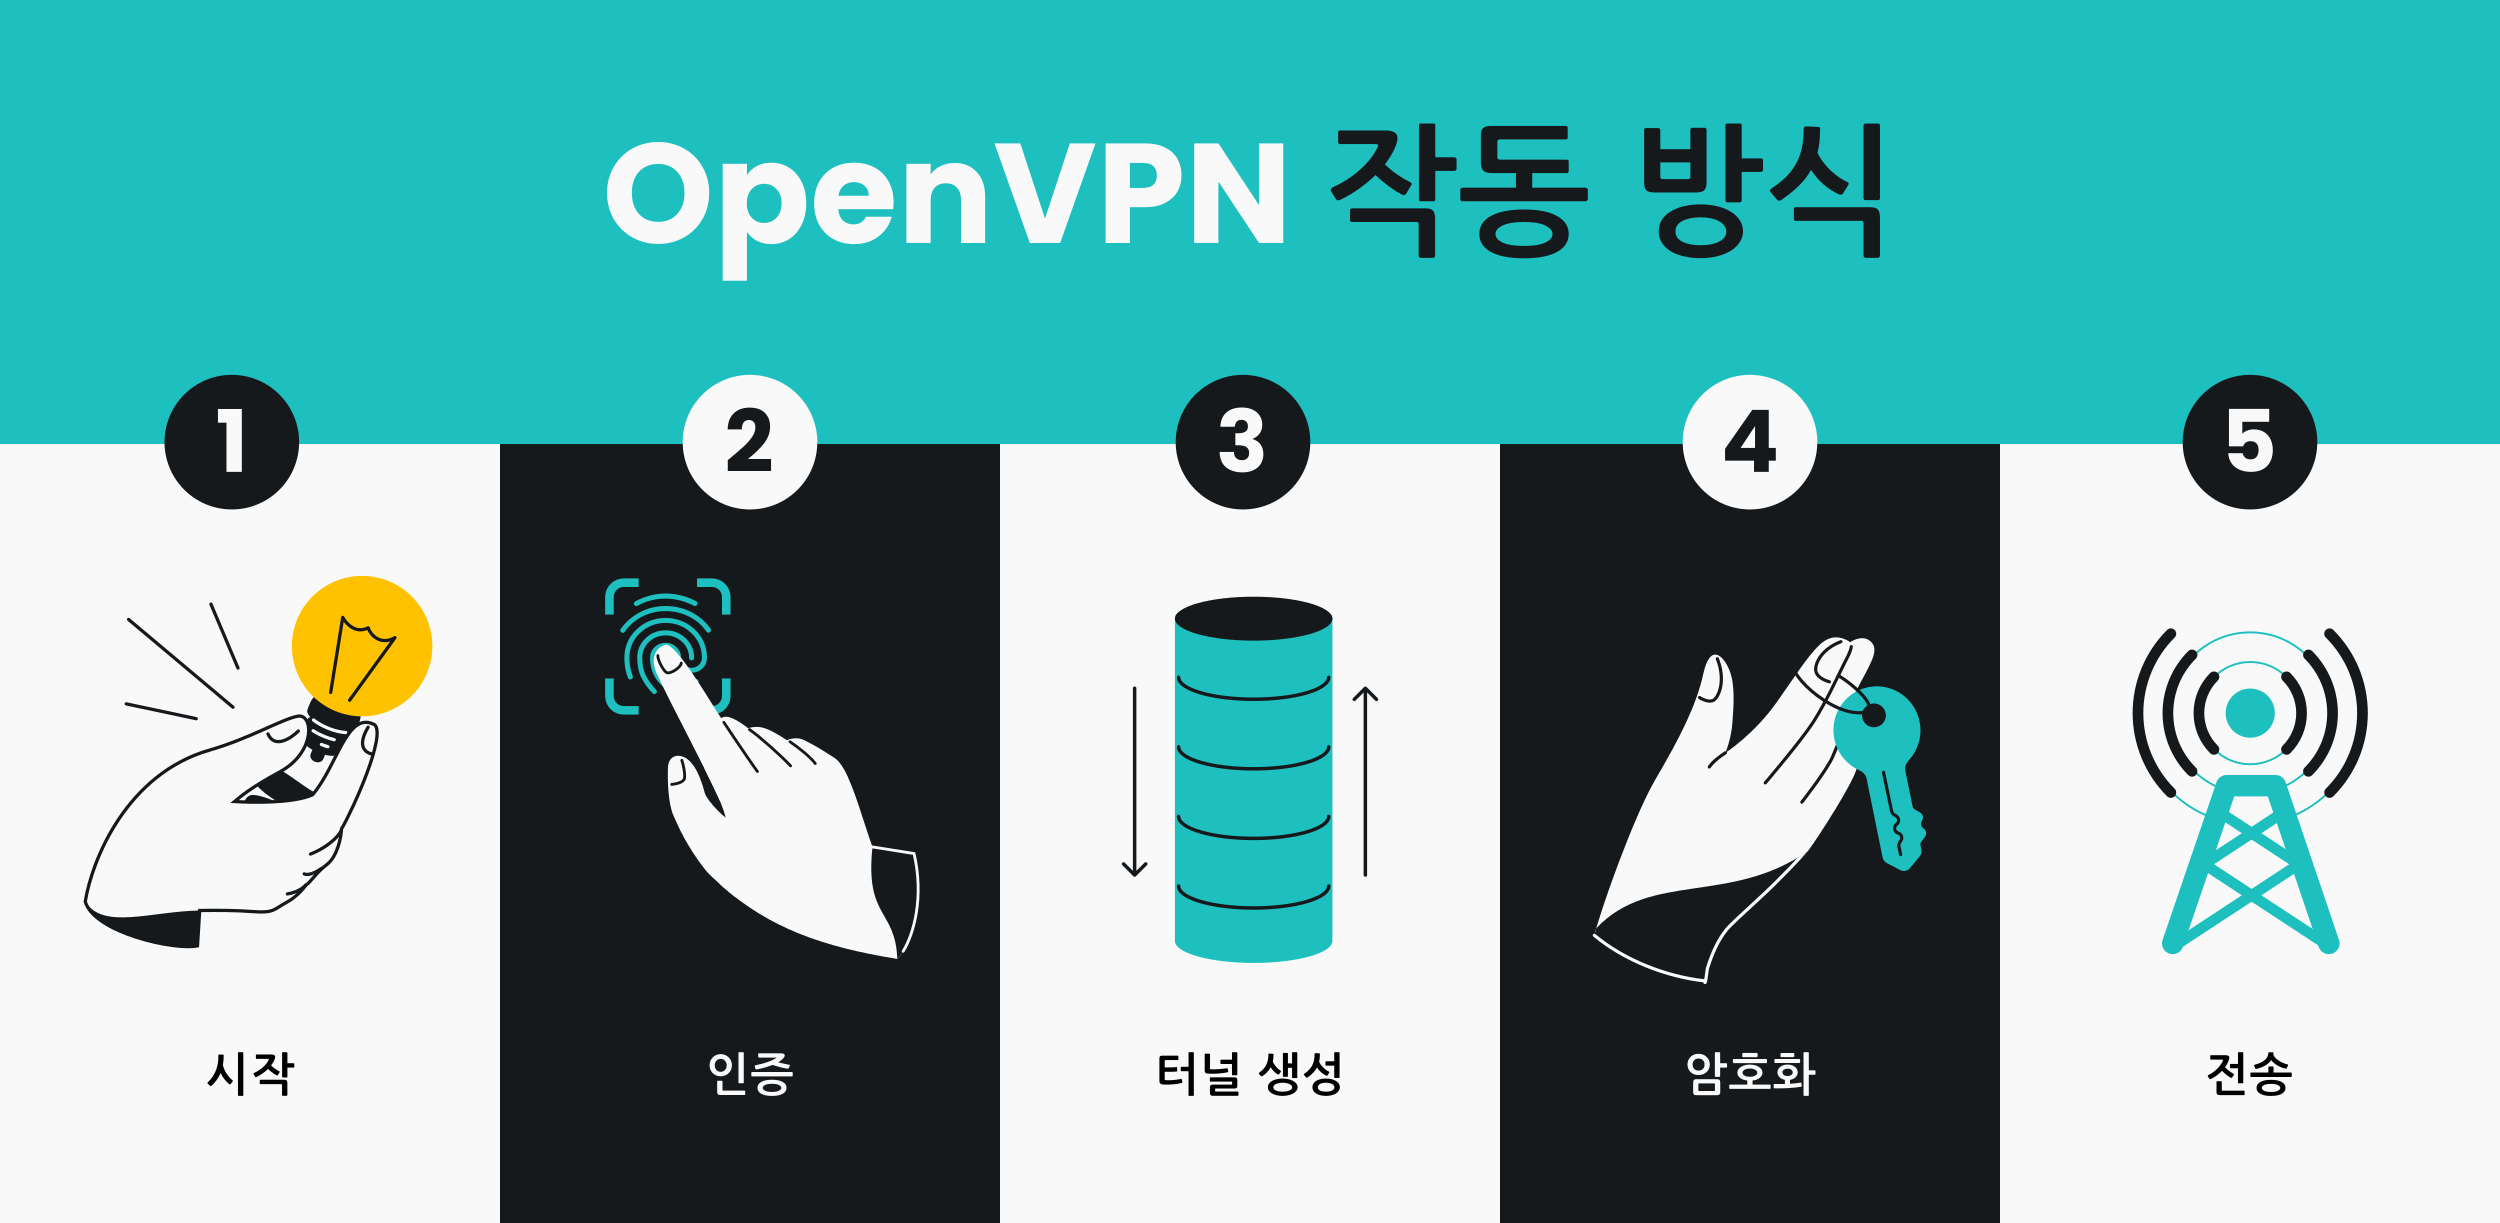
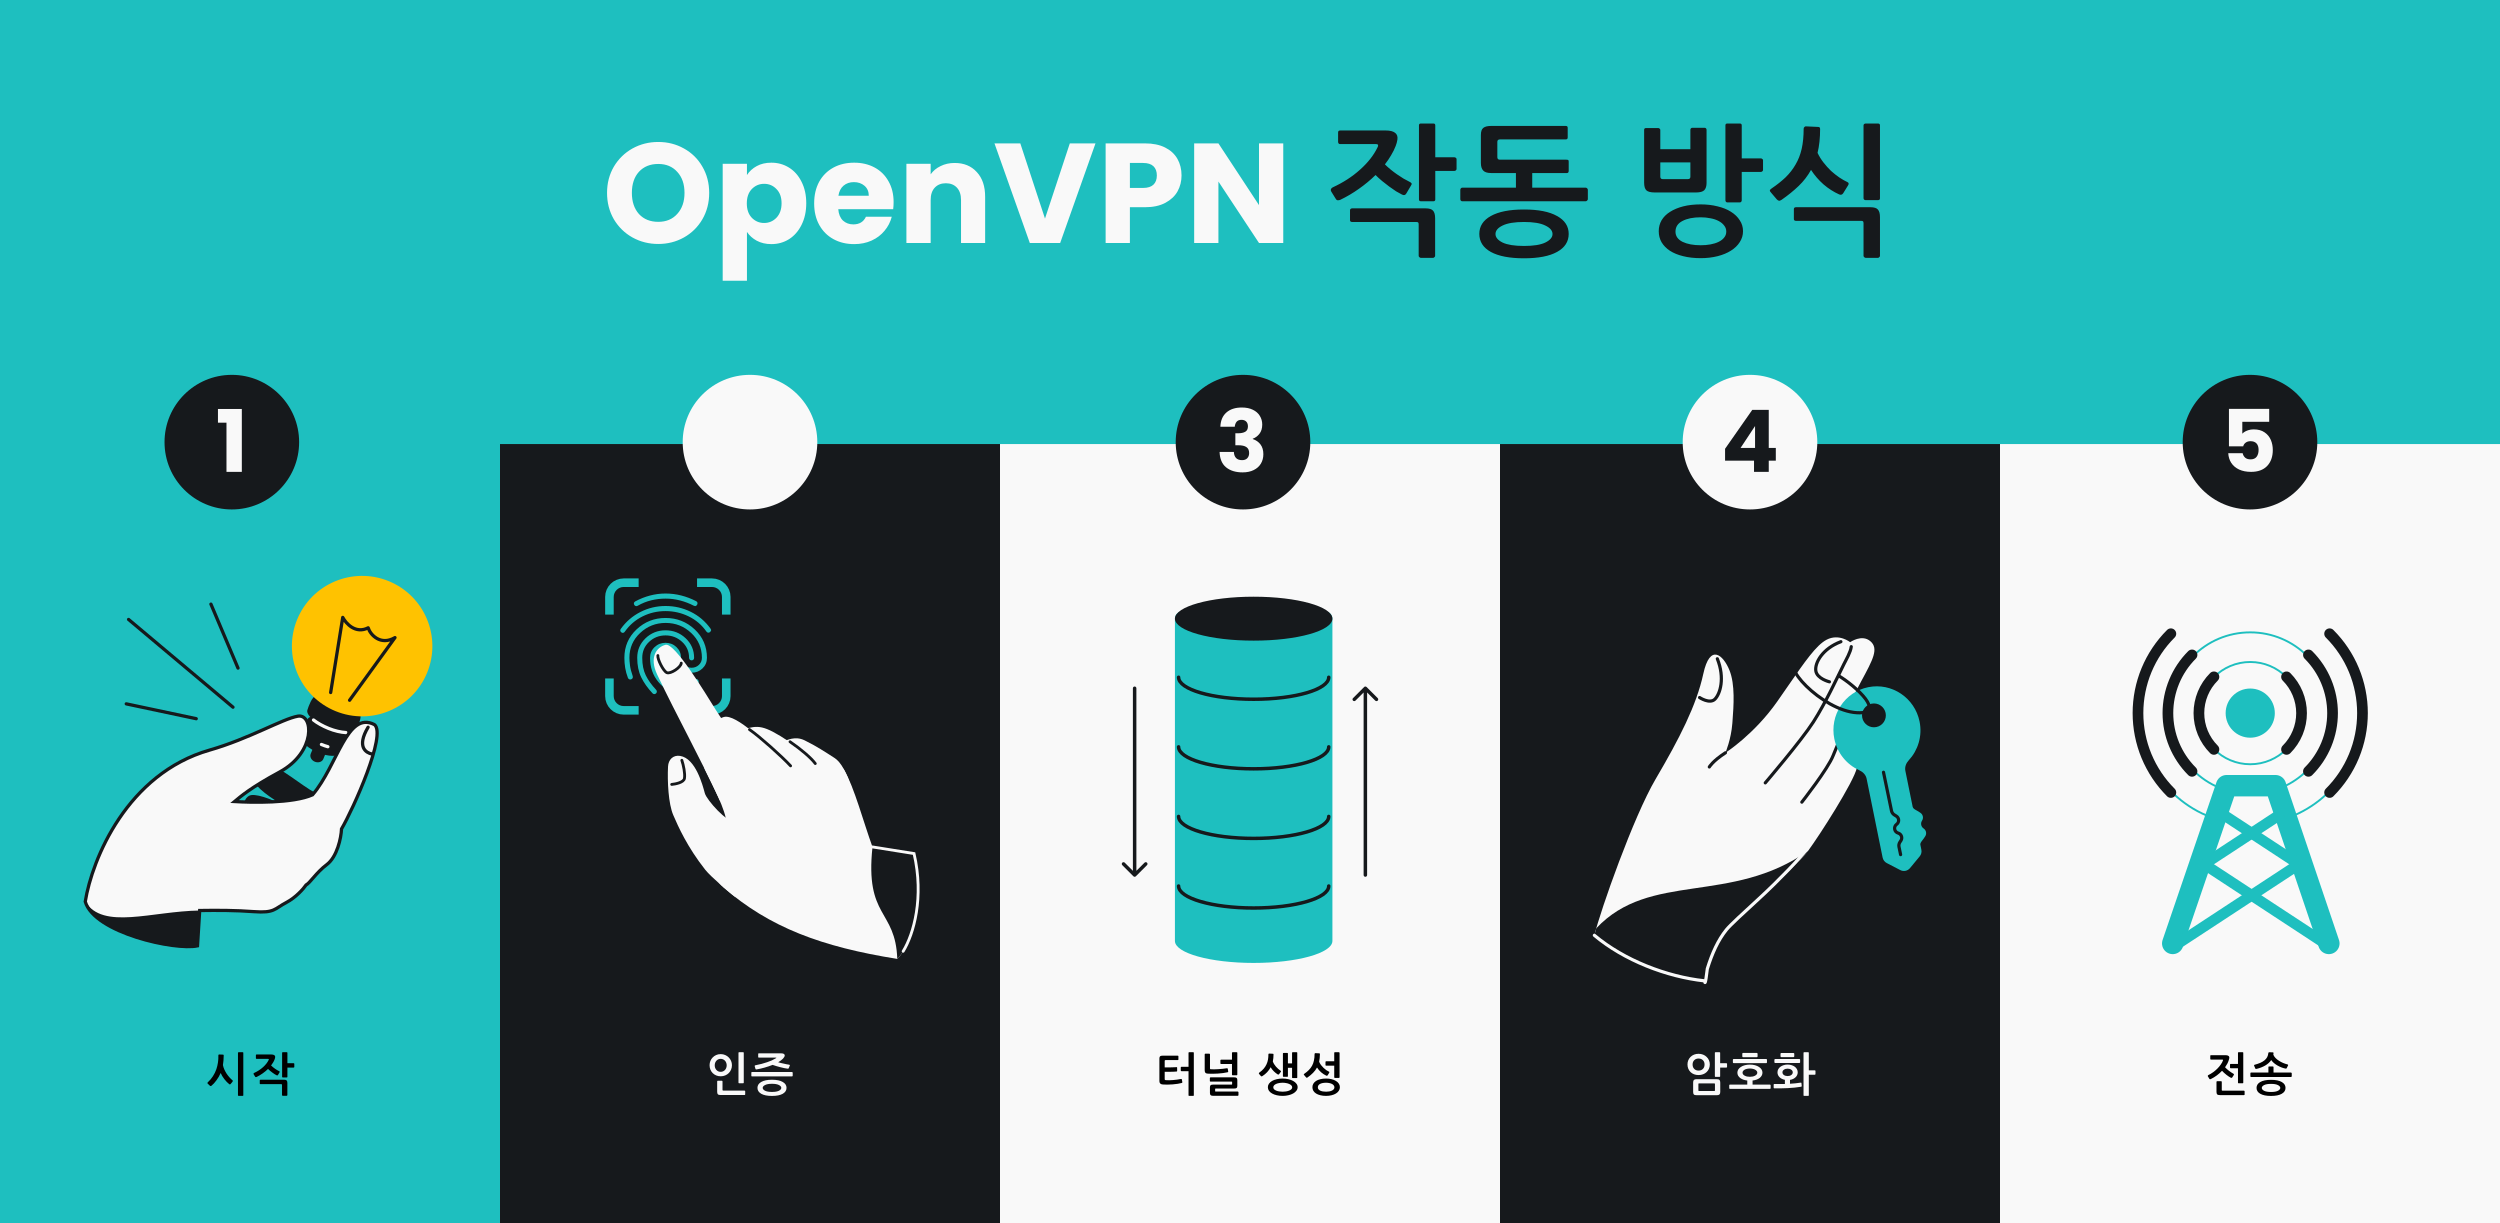
<svg xmlns="http://www.w3.org/2000/svg" width="1304" height="638" viewBox="0 0 1304 638" fill="none">
  <rect x="0" y="0" width="1304" height="638" fill="#808080" stroke="none" />
  <g clip-path="url(#clip0_1632_3094)">
    <rect width="1304" height="638" transform="matrix(-1 0 0 -1 1304 638)" fill="#1EBFBF" />
-     <rect y="231.62" width="260.8" height="436.38" fill="#F9F9F9" />
    <rect x="260.8" y="231.62" width="260.8" height="436.38" fill="#16191C" />
    <rect x="521.6" y="231.62" width="260.8" height="436.38" fill="#F9F9F9" />
    <rect x="782.4" y="231.62" width="260.8" height="436.38" fill="#16191C" />
    <rect x="1043.2" y="231.62" width="260.8" height="436.38" fill="#F9F9F9" />
    <path d="M343.35 127.256C338.466 127.256 333.977 126.121 329.882 123.852C325.837 121.582 322.606 118.425 320.188 114.38C317.82 110.285 316.636 105.697 316.636 100.616C316.636 95.534 317.82 90.971 320.188 86.926C322.606 82.88 325.837 79.723 329.882 77.454C333.977 75.184 338.466 74.05 343.35 74.05C348.234 74.05 352.699 75.184 356.744 77.454C360.839 79.723 364.046 82.88 366.364 86.926C368.732 90.971 369.916 95.534 369.916 100.616C369.916 105.697 368.732 110.285 366.364 114.38C363.996 118.425 360.79 121.582 356.744 123.852C352.699 126.121 348.234 127.256 343.35 127.256ZM343.35 115.712C347.494 115.712 350.8 114.33 353.266 111.568C355.782 108.805 357.04 105.154 357.04 100.616C357.04 96.028 355.782 92.377 353.266 89.664C350.8 86.901 347.494 85.52 343.35 85.52C339.157 85.52 335.802 86.876 333.286 89.59C330.82 92.303 329.586 95.978 329.586 100.616C329.586 105.204 330.82 108.879 333.286 111.642C335.802 114.355 339.157 115.712 343.35 115.712ZM389.61 91.292C390.843 89.368 392.545 87.814 394.716 86.63C396.887 85.446 399.427 84.854 402.338 84.854C405.742 84.854 408.825 85.717 411.588 87.444C414.351 89.171 416.521 91.637 418.1 94.844C419.728 98.05 420.542 101.775 420.542 106.018C420.542 110.26 419.728 114.01 418.1 117.266C416.521 120.472 414.351 122.964 411.588 124.74C408.825 126.466 405.742 127.33 402.338 127.33C399.477 127.33 396.936 126.738 394.716 125.554C392.545 124.37 390.843 122.84 389.61 120.966V146.422H376.956V85.446H389.61V91.292ZM407.666 106.018C407.666 102.86 406.778 100.394 405.002 98.618C403.275 96.793 401.129 95.88 398.564 95.88C396.048 95.88 393.902 96.793 392.126 98.618C390.399 100.443 389.536 102.934 389.536 106.092C389.536 109.249 390.399 111.74 392.126 113.566C393.902 115.391 396.048 116.304 398.564 116.304C401.08 116.304 403.226 115.391 405.002 113.566C406.778 111.691 407.666 109.175 407.666 106.018ZM466.105 105.426C466.105 106.61 466.031 107.843 465.883 109.126H437.245C437.442 111.691 438.256 113.664 439.687 115.046C441.167 116.378 442.967 117.044 445.089 117.044C448.246 117.044 450.441 115.712 451.675 113.048H465.143C464.452 115.761 463.194 118.203 461.369 120.374C459.593 122.544 457.348 124.246 454.635 125.48C451.921 126.713 448.887 127.33 445.533 127.33C441.487 127.33 437.886 126.466 434.729 124.74C431.571 123.013 429.105 120.546 427.329 117.34C425.553 114.133 424.665 110.384 424.665 106.092C424.665 101.8 425.528 98.05 427.255 94.844C429.031 91.637 431.497 89.171 434.655 87.444C437.812 85.717 441.438 84.854 445.533 84.854C449.529 84.854 453.081 85.692 456.189 87.37C459.297 89.047 461.714 91.44 463.441 94.548C465.217 97.656 466.105 101.282 466.105 105.426ZM453.155 102.096C453.155 99.925 452.415 98.198 450.935 96.916C449.455 95.633 447.605 94.992 445.385 94.992C443.263 94.992 441.463 95.609 439.983 96.842C438.552 98.075 437.664 99.826 437.319 102.096H453.155ZM497.94 85.002C502.775 85.002 506.623 86.581 509.484 89.738C512.395 92.846 513.85 97.138 513.85 102.614V126.738H501.27V104.316C501.27 101.553 500.555 99.407 499.124 97.878C497.694 96.349 495.77 95.584 493.352 95.584C490.935 95.584 489.011 96.349 487.58 97.878C486.15 99.407 485.434 101.553 485.434 104.316V126.738H472.78V85.446H485.434V90.922C486.717 89.097 488.444 87.666 490.614 86.63C492.785 85.544 495.227 85.002 497.94 85.002ZM571.41 74.79L552.984 126.738H537.148L518.722 74.79H532.19L545.066 114.01L558.016 74.79H571.41ZM616.288 91.514C616.288 94.523 615.598 97.286 614.216 99.802C612.835 102.268 610.714 104.266 607.852 105.796C604.991 107.325 601.439 108.09 597.196 108.09H589.352V126.738H576.698V74.79H597.196C601.34 74.79 604.843 75.505 607.704 76.936C610.566 78.367 612.712 80.34 614.142 82.856C615.573 85.372 616.288 88.258 616.288 91.514ZM596.234 98.026C598.652 98.026 600.452 97.459 601.636 96.324C602.82 95.189 603.412 93.586 603.412 91.514C603.412 89.442 602.82 87.838 601.636 86.704C600.452 85.569 598.652 85.002 596.234 85.002H589.352V98.026H596.234ZM669.348 126.738H656.694L635.53 94.696V126.738H622.876V74.79H635.53L656.694 106.98V74.79H669.348V126.738Z" fill="#F9F9F9" />
    <path d="M699.06 104.242C698.715 104.39 698.296 104.464 697.802 104.464C697.358 104.464 696.988 104.192 696.692 103.65L694.398 99.95C694.152 99.555 694.078 99.16 694.176 98.766C694.324 98.322 694.645 97.977 695.138 97.73C700.614 95.214 705.375 92.13 709.42 88.48C713.515 84.829 716.549 80.957 718.522 76.862C718.769 76.418 718.868 76.023 718.818 75.678C718.769 75.332 718.35 75.16 717.56 75.16H698.986C698.641 75.16 698.37 75.037 698.172 74.79C698.024 74.543 697.95 74.272 697.95 73.976V69.092C697.95 68.401 698.32 68.056 699.06 68.056H722.814C724.985 68.056 726.588 68.451 727.624 69.24C728.71 70.029 729.129 71.238 728.882 72.866C728.784 73.409 728.66 73.976 728.512 74.568C728.364 75.16 728.192 75.678 727.994 76.122C727.402 77.701 726.613 79.304 725.626 80.932C724.689 82.56 723.604 84.163 722.37 85.742C723.258 86.63 724.245 87.518 725.33 88.406C726.416 89.294 727.526 90.132 728.66 90.922C729.795 91.711 730.93 92.451 732.064 93.142C733.199 93.783 734.26 94.35 735.246 94.844C735.789 95.091 736.134 95.362 736.282 95.658C736.43 95.904 736.332 96.275 735.986 96.768L733.544 100.912C733.051 101.8 732.311 101.997 731.324 101.504C730.436 101.06 729.4 100.492 728.216 99.802C727.082 99.062 725.873 98.223 724.59 97.286C723.357 96.349 722.124 95.386 720.89 94.4C719.657 93.364 718.522 92.328 717.486 91.292C714.872 93.857 711.986 96.25 708.828 98.47C705.72 100.69 702.464 102.614 699.06 104.242ZM748.566 133.472C748.566 133.718 748.443 133.94 748.196 134.138C747.999 134.384 747.752 134.508 747.456 134.508H741.166C740.87 134.508 740.599 134.384 740.352 134.138C740.106 133.94 739.982 133.718 739.982 133.472V117.044C739.982 116.501 739.884 116.156 739.686 116.008C739.489 115.86 739.144 115.786 738.65 115.786H705.202C704.956 115.786 704.709 115.712 704.462 115.564C704.265 115.366 704.166 115.144 704.166 114.898V109.644C704.166 109.348 704.265 109.126 704.462 108.978C704.709 108.78 704.956 108.682 705.202 108.682H743.608C745.483 108.682 746.766 109.076 747.456 109.866C748.196 110.655 748.566 111.987 748.566 113.862V133.472ZM759.74 88.184C759.74 88.43 759.617 88.653 759.37 88.85C759.173 89.047 758.926 89.146 758.63 89.146H748.64V104.02C748.64 104.661 748.32 104.982 747.678 104.982H741.092C740.451 104.982 740.13 104.636 740.13 103.946V65.392C740.13 64.751 740.451 64.43 741.092 64.43H747.678C748.32 64.43 748.64 64.751 748.64 65.392V82.042H758.63C758.926 82.042 759.173 82.141 759.37 82.338C759.617 82.486 759.74 82.708 759.74 83.004V88.184ZM818.232 89.146C818.232 89.54 818.133 89.837 817.936 90.034C817.788 90.182 817.591 90.256 817.344 90.256H799.214V97.878H827.112C827.359 97.878 827.605 98.001 827.852 98.248C828.099 98.495 828.222 98.741 828.222 98.988V103.872C828.222 104.118 828.099 104.365 827.852 104.612C827.605 104.858 827.359 104.982 827.112 104.982H762.732C762.436 104.982 762.189 104.883 761.992 104.686C761.795 104.439 761.696 104.168 761.696 103.872V98.988C761.696 98.692 761.795 98.445 761.992 98.248C762.189 98.001 762.436 97.878 762.732 97.878H790.704V90.256H777.754C775.781 90.256 774.399 89.812 773.61 88.924C772.821 88.036 772.426 86.728 772.426 85.002V70.498C772.426 68.623 772.845 67.365 773.684 66.724C774.523 66.033 775.879 65.688 777.754 65.688H816.678C817.369 65.688 817.714 66.008 817.714 66.65V71.682C817.714 72.373 817.369 72.718 816.678 72.718H782.416C781.479 72.718 781.01 73.137 781.01 73.976V81.968C781.01 82.362 781.109 82.683 781.306 82.93C781.503 83.177 781.873 83.3 782.416 83.3H817.048C817.443 83.3 817.739 83.349 817.936 83.448C818.133 83.546 818.232 83.793 818.232 84.188V89.146ZM818.232 122.002C818.232 126.047 816.209 129.18 812.164 131.4C808.168 133.62 802.421 134.73 794.922 134.73C787.423 134.73 781.651 133.62 777.606 131.4C773.61 129.18 771.612 126.047 771.612 122.002C771.612 118.006 773.61 114.898 777.606 112.678C781.651 110.408 787.423 109.274 794.922 109.274C802.421 109.274 808.168 110.408 812.164 112.678C816.209 114.898 818.232 118.006 818.232 122.002ZM794.922 115.786C789.989 115.786 786.264 116.402 783.748 117.636C781.281 118.82 780.048 120.3 780.048 122.076C780.048 123.802 781.281 125.282 783.748 126.516C786.264 127.7 789.989 128.292 794.922 128.292C799.855 128.292 803.555 127.7 806.022 126.516C808.538 125.282 809.796 123.802 809.796 122.076C809.796 120.3 808.538 118.82 806.022 117.636C803.555 116.402 799.855 115.786 794.922 115.786ZM900.424 120.818C900.424 119.584 900.054 118.524 899.314 117.636C898.623 116.698 897.661 115.909 896.428 115.268C895.244 114.626 893.838 114.158 892.21 113.862C890.631 113.516 888.929 113.344 887.104 113.344C883.157 113.344 879.975 113.985 877.558 115.268C875.141 116.501 873.932 118.351 873.932 120.818C873.932 123.136 875.165 124.912 877.632 126.146C880.099 127.33 883.256 127.922 887.104 127.922C888.929 127.922 890.631 127.774 892.21 127.478C893.838 127.182 895.244 126.738 896.428 126.146C897.661 125.554 898.623 124.814 899.314 123.926C900.054 123.038 900.424 122.002 900.424 120.818ZM909.156 120.596C909.156 122.668 908.589 124.567 907.454 126.294C906.369 128.02 904.839 129.5 902.866 130.734C900.942 131.967 898.623 132.929 895.91 133.62C893.197 134.31 890.261 134.656 887.104 134.656C883.7 134.656 880.641 134.31 877.928 133.62C875.264 132.978 872.97 132.041 871.046 130.808C869.171 129.574 867.716 128.094 866.68 126.368C865.693 124.641 865.2 122.717 865.2 120.596C865.2 118.524 865.693 116.624 866.68 114.898C867.716 113.171 869.171 111.716 871.046 110.532C872.97 109.298 875.264 108.336 877.928 107.646C880.641 106.955 883.7 106.61 887.104 106.61C890.261 106.61 893.197 106.955 895.91 107.646C898.623 108.287 900.942 109.224 902.866 110.458C904.839 111.691 906.369 113.171 907.454 114.898C908.589 116.575 909.156 118.474 909.156 120.596ZM919.59 88.702C919.59 88.948 919.467 89.171 919.22 89.368C919.023 89.565 918.801 89.664 918.554 89.664H908.49V104.538C908.49 104.784 908.391 105.031 908.194 105.278C907.997 105.475 907.775 105.574 907.528 105.574H900.942C900.695 105.574 900.473 105.475 900.276 105.278C900.079 105.031 899.98 104.76 899.98 104.464V65.392C899.98 64.751 900.301 64.43 900.942 64.43H907.528C908.169 64.43 908.49 64.751 908.49 65.392V82.634H918.554C918.801 82.634 919.023 82.733 919.22 82.93C919.467 83.078 919.59 83.275 919.59 83.522V88.702ZM881.702 84.706H866.014V92.18C866.014 93.019 866.458 93.438 867.346 93.438H880.37C881.258 93.438 881.702 93.019 881.702 92.18V84.706ZM890.138 95.436C890.138 97.113 889.743 98.371 888.954 99.21C888.165 99.999 886.709 100.394 884.588 100.394H863.202C861.031 100.394 859.551 100.024 858.762 99.284C857.973 98.544 857.578 97.187 857.578 95.214V67.76C857.578 67.118 857.899 66.798 858.54 66.798H864.978C865.225 66.798 865.447 66.897 865.644 67.094C865.891 67.291 866.014 67.513 866.014 67.76V77.824H881.702V67.686C881.702 67.39 881.801 67.143 881.998 66.946C882.195 66.749 882.417 66.65 882.664 66.65H889.176C889.423 66.65 889.645 66.749 889.842 66.946C890.039 67.143 890.138 67.39 890.138 67.686V95.436ZM929.242 104.242C928.65 104.636 928.181 104.784 927.836 104.686C927.491 104.587 927.145 104.365 926.8 104.02L923.84 100.542C923.297 99.999 923.075 99.555 923.174 99.21C923.322 98.865 923.643 98.544 924.136 98.248C926.899 96.373 929.316 94.449 931.388 92.476C933.46 90.453 935.187 88.233 936.568 85.816C937.999 83.398 939.059 80.685 939.75 77.676C940.441 74.617 940.786 71.115 940.786 67.168C940.786 66.823 940.909 66.526 941.156 66.28C941.403 66.033 941.649 65.91 941.896 65.91L948.408 66.206C949.049 66.206 949.37 66.576 949.37 67.316C949.37 72.002 948.926 76.147 948.038 79.748C948.877 81.524 949.913 83.201 951.146 84.78C952.379 86.359 953.687 87.814 955.068 89.146C956.499 90.428 957.929 91.563 959.36 92.55C960.84 93.537 962.221 94.326 963.504 94.918C964.343 95.263 964.491 95.855 963.948 96.694L961.432 100.764C960.939 101.553 960.248 101.775 959.36 101.43C956.4 100.098 953.662 98.347 951.146 96.176C948.63 93.956 946.459 91.44 944.634 88.628C942.907 91.736 940.761 94.523 938.196 96.99C935.631 99.457 932.646 101.874 929.242 104.242ZM980.598 133.472C980.598 133.718 980.475 133.94 980.228 134.138C980.031 134.384 979.784 134.508 979.488 134.508H973.198C972.902 134.508 972.631 134.384 972.384 134.138C972.137 133.94 972.014 133.718 972.014 133.472V116.378C972.014 115.884 971.915 115.564 971.718 115.416C971.521 115.268 971.175 115.194 970.682 115.194H936.716C936.469 115.194 936.223 115.12 935.976 114.972C935.779 114.774 935.68 114.552 935.68 114.306V109.052C935.68 108.706 935.779 108.46 935.976 108.312C936.223 108.164 936.469 108.09 936.716 108.09H975.64C977.515 108.09 978.797 108.484 979.488 109.274C980.228 110.063 980.598 111.395 980.598 113.27V133.472ZM980.598 103.428C980.598 104.069 980.253 104.39 979.562 104.39H973.05C972.803 104.39 972.557 104.291 972.31 104.094C972.113 103.896 972.014 103.65 972.014 103.354V65.392C972.014 65.145 972.113 64.923 972.31 64.726C972.557 64.528 972.803 64.43 973.05 64.43H979.562C980.253 64.43 980.598 64.751 980.598 65.392V103.428Z" fill="#16191C" />
    <path d="M612.84 486.984L612.84 322.698C612.84 320.588 614.55 318.878 616.66 318.878L691.162 318.878C693.272 318.878 694.983 320.588 694.983 322.698L694.983 486.984C694.983 488.388 694.983 489.413 694.983 490.805C694.983 497.135 676.594 502.266 653.911 502.266C631.228 502.266 612.84 497.135 612.84 490.805C612.84 489.413 612.84 488.388 612.84 486.984Z" fill="#1EBFBF" />
    <ellipse cx="653.911" cy="322.698" rx="11.462" ry="41.071" transform="rotate(-90 653.911 322.698)" fill="#16191C" />
    <path d="M693.072 353.263C693.072 359.593 675.539 364.725 653.911 364.725C632.283 364.725 614.75 359.593 614.75 353.263" stroke="#16191C" stroke-width="1.823" stroke-linecap="round" />
    <path d="M693.072 389.558C693.072 395.889 675.539 401.02 653.911 401.02C632.283 401.02 614.75 395.889 614.75 389.558" stroke="#16191C" stroke-width="1.823" stroke-linecap="round" />
    <path d="M693.072 425.854C693.072 432.185 675.539 437.316 653.911 437.316C632.283 437.316 614.75 432.185 614.75 425.854" stroke="#16191C" stroke-width="1.823" stroke-linecap="round" />
    <path d="M693.072 462.15C693.072 468.48 675.539 473.612 653.911 473.612C632.283 473.612 614.75 468.48 614.75 462.15" stroke="#16191C" stroke-width="1.823" stroke-linecap="round" />
    <path d="M592.738 358.994C592.738 358.491 592.329 358.083 591.826 358.083C591.323 358.083 590.915 358.491 590.915 358.994L592.738 358.994ZM591.182 457.064C591.538 457.42 592.115 457.42 592.471 457.064L598.27 451.264C598.626 450.908 598.626 450.331 598.27 449.975C597.914 449.619 597.337 449.619 596.981 449.975L591.826 455.131L586.671 449.975C586.315 449.619 585.738 449.619 585.382 449.975C585.026 450.331 585.026 450.908 585.382 451.264L591.182 457.064ZM590.915 358.994L590.915 456.419L592.738 456.419L592.738 358.994L590.915 358.994Z" fill="#16191C" />
    <path d="M711.263 456.419C711.263 456.923 711.671 457.331 712.175 457.331C712.678 457.331 713.086 456.923 713.086 456.419L711.263 456.419ZM712.819 358.35C712.463 357.994 711.886 357.994 711.53 358.35L705.731 364.149C705.375 364.505 705.375 365.082 705.731 365.438C706.087 365.794 706.664 365.794 707.02 365.438L712.175 360.283L717.33 365.438C717.686 365.794 718.263 365.794 718.619 365.438C718.975 365.082 718.975 364.505 718.619 364.149L712.819 358.35ZM713.086 456.419L713.086 358.994L711.263 358.994L711.263 456.419L713.086 456.419Z" fill="#16191C" />
    <path d="M333.116 303.937H325.324C321.214 303.937 317.881 307.269 317.881 311.379V320.581M363.584 303.937H371.376C375.486 303.937 378.819 307.269 378.819 311.379V320.581M317.881 353.871V363.073C317.881 367.184 321.214 370.516 325.324 370.516H333.116M363.584 370.516H371.376C375.486 370.516 378.819 367.184 378.819 363.073V353.871" stroke="#1EBFBF" stroke-width="4.466" />
    <path d="M347.144 316.088C351.783 316.088 356.16 317.095 360.274 319.11C364.388 321.124 367.823 324.035 370.58 327.843C370.887 328.242 370.985 328.596 370.876 328.906C370.766 329.216 370.58 329.482 370.318 329.703C370.055 329.924 369.749 330.024 369.399 330.002C369.049 329.98 368.742 329.791 368.48 329.437C366.073 325.984 362.976 323.338 359.19 321.501C355.405 319.663 351.389 318.744 347.144 318.744C342.899 318.744 338.916 319.663 335.196 321.501C331.476 323.338 328.39 325.984 325.939 329.437C325.677 329.836 325.37 330.057 325.02 330.101C324.67 330.146 324.364 330.057 324.101 329.836C323.795 329.614 323.609 329.338 323.543 329.006C323.477 328.673 323.576 328.33 323.839 327.976C326.552 324.213 329.955 321.29 334.047 319.209C338.139 317.128 342.505 316.088 347.144 316.088ZM347.144 322.331C353.052 322.331 358.129 324.323 362.374 328.308C366.62 332.293 368.742 337.23 368.742 343.119C368.742 345.333 367.965 347.181 366.412 348.665C364.858 350.148 362.965 350.89 360.733 350.89C358.501 350.89 356.586 350.148 354.989 348.665C353.391 347.181 352.593 345.333 352.593 343.119C352.593 341.658 352.057 340.429 350.984 339.433C349.912 338.437 348.632 337.939 347.144 337.939C345.656 337.939 344.376 338.437 343.303 339.433C342.231 340.429 341.695 341.658 341.695 343.119C341.695 347.414 342.953 351 345.47 353.878C347.986 356.756 351.236 358.771 355.219 359.922C355.613 360.055 355.875 360.276 356.006 360.586C356.138 360.896 356.16 361.228 356.072 361.583C355.985 361.893 355.809 362.158 355.547 362.38C355.284 362.601 354.956 362.667 354.562 362.579C350.011 361.428 346.29 359.136 343.402 355.705C340.513 352.273 339.069 348.078 339.069 343.119C339.069 340.905 339.857 339.045 341.432 337.54C343.008 336.035 344.912 335.282 347.144 335.282C349.376 335.282 351.28 336.035 352.855 337.54C354.431 339.045 355.219 340.905 355.219 343.119C355.219 344.58 355.766 345.809 356.86 346.805C357.954 347.801 359.245 348.299 360.733 348.299C362.221 348.299 363.49 347.801 364.541 346.805C365.591 345.809 366.116 344.58 366.116 343.119C366.116 337.983 364.256 333.666 360.536 330.168C356.816 326.67 352.374 324.921 347.21 324.921C342.045 324.921 337.603 326.67 333.883 330.168C330.163 333.666 328.303 337.961 328.303 343.053C328.303 344.115 328.401 345.444 328.598 347.038C328.795 348.632 329.266 350.491 330.01 352.616C330.141 353.015 330.13 353.369 329.977 353.679C329.824 353.989 329.572 354.21 329.222 354.343C328.872 354.476 328.532 354.465 328.204 354.31C327.876 354.155 327.646 353.901 327.515 353.546C326.858 351.819 326.388 350.104 326.103 348.399C325.819 346.694 325.677 344.934 325.677 343.119C325.677 337.23 327.788 332.293 332.012 328.308C336.235 324.323 341.279 322.331 347.144 322.331ZM347.144 309.579C349.945 309.579 352.68 309.922 355.35 310.608C358.02 311.295 360.602 312.28 363.097 313.564C363.49 313.785 363.72 314.051 363.786 314.361C363.851 314.671 363.819 314.981 363.687 315.291C363.556 315.601 363.337 315.844 363.031 316.021C362.725 316.198 362.352 316.176 361.915 315.955C359.595 314.759 357.199 313.841 354.726 313.199C352.254 312.557 349.726 312.236 347.144 312.236C344.605 312.236 342.111 312.534 339.66 313.132C337.209 313.73 334.868 314.671 332.635 315.955C332.285 316.176 331.935 316.232 331.585 316.121C331.235 316.01 330.972 315.778 330.797 315.423C330.622 315.069 330.578 314.748 330.666 314.46C330.754 314.173 330.972 313.918 331.323 313.697C333.773 312.368 336.334 311.35 339.003 310.642C341.673 309.933 344.387 309.579 347.144 309.579ZM347.144 328.773C351.214 328.773 354.715 330.157 357.648 332.924C360.58 335.691 362.046 339.09 362.046 343.119C362.046 343.517 361.926 343.838 361.685 344.082C361.444 344.326 361.127 344.447 360.733 344.447C360.383 344.447 360.077 344.326 359.814 344.082C359.551 343.838 359.42 343.517 359.42 343.119C359.42 339.798 358.206 337.02 355.777 334.784C353.348 332.548 350.47 331.43 347.144 331.43C343.818 331.43 340.962 332.548 338.577 334.784C336.191 337.02 334.999 339.798 334.999 343.119C334.999 346.705 335.612 349.75 336.837 352.251C338.062 354.753 339.857 357.266 342.22 359.789C342.483 360.055 342.614 360.365 342.614 360.719C342.614 361.073 342.483 361.383 342.22 361.649C341.958 361.915 341.651 362.048 341.301 362.048C340.951 362.048 340.645 361.915 340.382 361.649C337.8 358.904 335.819 356.103 334.441 353.247C333.062 350.392 332.373 347.015 332.373 343.119C332.373 339.09 333.817 335.691 336.706 332.924C339.594 330.157 343.074 328.773 347.144 328.773ZM347.078 341.791C347.472 341.791 347.789 341.923 348.03 342.189C348.271 342.455 348.391 342.765 348.391 343.119C348.391 346.44 349.573 349.163 351.936 351.288C354.3 353.413 357.057 354.476 360.208 354.476C360.471 354.476 360.843 354.454 361.324 354.41C361.805 354.365 362.309 354.299 362.834 354.21C363.228 354.122 363.567 354.177 363.851 354.377C364.136 354.576 364.322 354.875 364.409 355.273C364.497 355.627 364.431 355.937 364.213 356.203C363.994 356.469 363.709 356.646 363.359 356.734C362.571 356.956 361.882 357.077 361.291 357.1C360.7 357.122 360.339 357.133 360.208 357.133C356.313 357.133 352.932 355.804 350.065 353.148C347.199 350.491 345.765 347.148 345.765 343.119C345.765 342.765 345.886 342.455 346.126 342.189C346.367 341.923 346.684 341.791 347.078 341.791Z" fill="#1EBFBF" />
    <path d="M419.661 386.151C414.676 383.717 410.479 386.156 408.447 386.738L407.389 405.012C421.333 412.298 449.208 428.207 445.378 414.965C440.591 398.413 436.618 396.198 434.66 394.947C430.609 392.359 425.892 389.194 419.661 386.151Z" fill="#F9F9F9" />
    <path d="M417.667 390.984C423.753 395.239 427.333 397.414 427.887 398.831C423.169 401.707 399.309 395.817 387.969 392.513C386.761 388.864 385.265 380.888 390.485 379.705C397.009 378.227 400.474 378.966 417.667 390.984Z" fill="#F9F9F9" />
    <path d="M405.753 391.67C411.711 394.484 412.173 398.939 412.369 399.477L388.9 409.049C386.674 413.081 401.647 418.461 398.178 423.733C393.843 430.323 375.584 413.585 376.831 410.193C378.079 406.802 365.552 377.195 377.558 373.979C384.209 372.198 399.794 388.856 405.753 391.67Z" fill="#F9F9F9" />
    <path d="M379.054 429.654C379.721 437.273 366.462 453.379 377.211 462.745C401.358 483.786 428.641 493.891 468.015 500.164C474.2 494.25 483.038 472.383 476.767 445.22L455.09 441.767C450.452 429.066 445.617 410.658 440.278 401.539C433.864 390.583 363.353 392.426 367.653 401.305C372.166 410.622 378.387 422.036 379.054 429.654Z" fill="#F9F9F9" />
    <path d="M476.768 445.22C483.039 472.383 474.201 494.249 468.015 500.163C467.128 474.085 451.11 479.001 455.091 441.767L476.768 445.22Z" fill="#16191C" />
    <path d="M455.091 441.767L476.768 445.22C482.045 468.077 476.623 487.185 471.086 496.191" stroke="#F9F9F9" stroke-width="1.489" stroke-linecap="round" />
    <path d="M425.25 398.263C423.063 395.309 417.881 390.879 412.077 386.897" stroke="#16191C" stroke-width="1.489" stroke-linecap="round" />
    <path d="M412.369 399.476C407.793 394.533 396.276 384.218 390.926 380.527" stroke="#16191C" stroke-width="1.489" stroke-linecap="round" stroke-linejoin="round" />
    <path d="M367.819 453.62C370.835 457.449 381.081 466.05 383.639 467.998C383.838 457.089 382.755 426.466 381.956 427.396C379.944 429.741 368.645 417.453 367.639 413.745C366.477 409.462 362.851 395.569 354.759 394.28C351.056 393.69 348.623 396.27 348.446 399.831C348.059 407.587 348.619 419.219 351.179 425.158C353.739 431.096 358.439 441.712 367.819 453.62Z" fill="#F9F9F9" />
    <path d="M373.338 370.254C378.464 378.444 394.339 401.656 395.058 402.401C400.931 413.556 376.969 420.797 375.309 417.204C365.076 395.055 353.242 373.877 342.783 351.866C338.566 342.991 342.352 337.546 347.173 336.318C351.993 335.09 368.213 362.065 373.338 370.254Z" fill="#F9F9F9" />
    <path d="M355.341 345.897C355.213 348.08 349.718 351.703 347.824 350.858C345.93 350.013 342.859 343.726 343.144 341.937" stroke="#16191C" stroke-width="1.489" stroke-linecap="round" />
-     <path d="M395.059 402.4C394.485 401.806 384.273 386.923 377.561 376.766" stroke="#16191C" stroke-width="1.489" stroke-linecap="round" stroke-linejoin="round" />
    <path d="M350.365 409.153C352.443 408.972 356.681 408.09 357.012 406.012C357.426 403.414 356.48 399.062 355.647 396.573" stroke="#16191C" stroke-width="1.489" stroke-linecap="round" />
    <path d="M167.652 388.918C173.463 391.296 178.972 391.198 179.668 389.494C180.176 388.253 180.208 387.188 178.928 385.966C177.843 384.93 163.657 379.189 161.772 378.947C160.126 378.735 159.019 379.726 158.652 380.896C157.759 383.08 161.841 386.541 167.652 388.918Z" fill="#16191C" />
    <path d="M166.134 392.623C171.332 394.75 176.259 394.662 176.882 393.138C177.337 392.028 177.365 391.075 176.22 389.982C175.25 389.055 162.56 383.919 160.874 383.703C159.401 383.514 158.411 384.4 158.083 385.447C157.284 387.4 160.936 390.496 166.134 392.623Z" fill="#16191C" />
    <path d="M169.533 384.322C175.654 386.826 181.456 386.722 182.19 384.928C182.725 383.621 182.758 382.499 181.41 381.211C180.267 380.121 165.325 374.073 163.339 373.818C161.606 373.596 160.44 374.639 160.053 375.872C159.112 378.172 163.412 381.818 169.533 384.322Z" fill="#16191C" />
    <path d="M171.34 379.917C178.409 382.809 185.109 382.689 185.957 380.618C186.574 379.108 189.021 373.717 187.702 372.457C186.382 371.197 167.16 363.408 164.866 363.114C162.865 362.857 160.839 368.735 160.393 370.159C159.306 372.815 164.272 377.025 171.34 379.917Z" fill="#16191C" />
    <path d="M163.532 375.553C165.494 377.101 168.211 378.639 171.34 379.92C174.617 381.26 177.814 381.954 180.386 382.105" stroke="#F9F9F9" stroke-width="1.714" stroke-linecap="round" />
-     <path d="M163.341 381.164C165.039 382.26 167.078 383.316 169.331 384.237C171.042 384.938 172.732 385.461 174.322 385.823" stroke="#F9F9F9" stroke-width="1.714" stroke-linecap="round" />
    <path d="M164.22 397.316C166.038 398.059 168.02 397.419 168.647 395.887L170.946 390.266L164.364 387.573L162.064 393.193C161.437 394.726 162.402 396.572 164.22 397.316Z" fill="#16191C" />
    <path d="M167.659 388.322C168.795 388.787 169.922 389.174 171.017 389.487" stroke="#F9F9F9" stroke-width="1.714" stroke-linecap="round" />
    <circle cx="188.887" cy="337.022" r="36.631" transform="rotate(22.251 188.887 337.022)" fill="#FFC200" />
    <path d="M172.472 361.213L178.781 322.041C180.467 325.251 185.479 330.829 192.038 327.465C193.103 331.02 198.464 336.975 206.021 332.58L182.339 365.25" stroke="#16191C" stroke-width="1.714" stroke-linecap="round" stroke-linejoin="round" />
    <path d="M162.742 421.76C165.57 420.251 169.806 416.461 164.124 413.378C157.02 409.525 146.217 400.02 141.551 399.848C136.884 399.675 129.176 398.76 131.493 405.88C133.089 410.787 141.913 416.695 147.886 420.035C141.709 416.902 132.546 413.28 129.731 415.196C125.867 417.824 128.085 422.02 128.947 423.653L128.953 423.664L150.09 426.929L162.742 421.76Z" fill="#16191C" />
    <path d="M155.35 373.556C147.244 374.991 130.07 385.293 109.305 391.254C66.328 403.592 48.07 447.943 44.464 470.282C49.279 486.661 91.402 495.848 103.009 493.359L104.159 474.921C113.504 474.779 122.878 474.795 132.337 475.508C143.329 476.337 143.104 474.021 149.378 470.719C154.396 468.078 158.301 463.558 159.626 461.628C161.74 460.51 164.998 455.068 170.418 451.002C175.837 446.937 177.934 437.118 178.141 432.354C184.173 422.104 201.82 382.931 195.282 377.943C180.933 370.621 176.142 399.248 163.031 414.564C152.745 419.169 130.996 418.614 122.326 418.096C125.431 415.515 130.533 410.965 145.838 402.682C164.969 392.328 163.455 372.121 155.35 373.556Z" fill="#F9F9F9" />
    <path d="M155.35 373.556C147.244 374.991 130.07 385.293 109.305 391.254C66.328 403.592 48.07 447.943 44.464 470.282C49.279 486.661 91.402 495.848 103.009 493.359L104.159 474.921C113.504 474.779 122.878 474.795 132.337 475.508C143.329 476.337 143.104 474.021 149.378 470.719C154.396 468.078 158.301 463.558 159.626 461.628C161.74 460.51 164.998 455.068 170.418 451.002C175.837 446.937 177.934 437.118 178.141 432.354C184.173 422.104 201.82 382.931 195.282 377.943C180.933 370.621 176.142 399.248 163.031 414.564C152.745 419.169 130.996 418.614 122.326 418.096C125.431 415.515 130.533 410.965 145.838 402.682C164.969 392.328 163.455 372.121 155.35 373.556Z" fill="#F9F9F9" stroke="#16191C" stroke-width="1.714" />
    <path d="M103.009 493.359L104.159 474.921C78.944 475.304 53.765 485.229 44.464 470.282C49.279 486.661 91.402 495.848 103.009 493.359Z" fill="#16191C" />
-     <path d="M161.948 445.473C165.704 444.096 174.142 439.783 177.847 433.547M158.682 455.808C159.592 456.35 162.65 456.548 167.6 453.008M149.903 466.282C151.983 465.983 156.775 464.671 159.305 461.823M155.617 381.303C151.758 385.134 143.188 390.799 139.787 382.808" stroke="#16191C" stroke-width="1.714" stroke-linecap="round" />
    <path d="M193.965 393.299C190.969 392.666 185.836 389.656 191.989 379.332" stroke="#16191C" stroke-width="1.714" stroke-linecap="round" />
    <path d="M110.019 315.113L124.136 348.471M67.065 323.11L121.519 368.866M65.859 367.131L102.35 374.873" stroke="#16191C" stroke-width="1.714" stroke-linecap="round" stroke-linejoin="round" />
    <path fill-rule="evenodd" clip-rule="evenodd" d="M889.145 511.633C889.419 515.421 890.441 505.612 890.537 505.306C893.1 497.09 896.106 490.441 900.487 484.966C902.38 482.599 909.521 476.044 917.486 468.732C927.943 459.133 939.821 448.229 943.113 443.785C948.912 435.955 966.916 407.928 968.571 400.423C970.227 392.918 963.722 371.302 963.722 371.302C963.722 371.302 964.646 366.74 970.809 355.354C976.971 343.968 980.05 338.275 975.583 334.457C971.116 330.64 965.042 334.964 965.042 334.964C965.042 334.964 959.224 330.291 952.757 333.684C947.342 336.525 941.471 345.021 932.594 357.869C930.869 360.365 929.031 363.025 927.061 365.84C914.95 383.144 899.983 392.654 899.983 392.654C899.983 392.654 902.962 385.687 903.589 377.301C903.611 377.005 903.633 376.705 903.656 376.401C904.281 368.099 905.115 357.019 902.052 349.524C898.878 341.756 891.956 335.246 888.423 351.555C884.891 367.865 875.994 385.237 863.544 406.415C852.045 425.975 834.912 474.437 831.627 487.859C847.122 500.88 869.221 509.448 889.145 511.633Z" fill="#F9F9F9" />
    <path d="M889.144 511.633C889.418 515.421 890.44 505.612 890.536 505.306C893.099 497.09 896.106 490.441 900.486 484.966C902.38 482.599 909.52 476.044 917.485 468.733L917.485 468.733L917.485 468.732C927.942 459.133 939.82 448.23 943.112 443.785C902.894 472.206 860.644 454.296 832.61 484.207C832.207 485.609 831.876 486.836 831.626 487.859C847.122 500.88 869.22 509.448 889.144 511.633Z" fill="#16191C" />
    <path d="M942.455 442.909C939.163 447.354 927.942 459.133 917.485 468.732C909.52 476.044 902.38 482.599 900.486 484.966C896.106 490.441 893.099 497.09 890.536 505.306C890.44 505.612 889.418 515.421 889.144 511.633C869.22 509.448 847.122 500.88 831.626 487.859" stroke="#F9F9F9" stroke-width="1.675" stroke-linecap="round" />
    <path d="M899.983 392.654C893.271 397.028 891.583 400.046 891.583 400.046" stroke="#16191C" stroke-width="1.675" stroke-linecap="round" stroke-linejoin="round" />
    <path d="M895.762 343.604C899.826 353.866 897.198 361.924 894.521 364.664C891.844 367.403 886.507 363.847 886.507 363.847" stroke="#16191C" stroke-width="1.675" stroke-linecap="round" stroke-linejoin="round" />
    <path d="M960.211 334.701C950.556 338.344 946.492 345.82 947.135 349.939C947.778 354.059 954.222 355.634 954.222 355.634" stroke="#16191C" stroke-width="1.675" stroke-linecap="round" stroke-linejoin="round" />
    <path d="M920.771 408.339C920.771 408.339 939.568 386.343 945.855 376.55C952.143 366.758 958.34 353.357 961.772 346.443C962.893 344.189 965.294 340.115 965.613 337.309" stroke="#16191C" stroke-width="1.675" stroke-linecap="round" stroke-linejoin="round" />
    <path d="M964.222 371.059C961.615 382.808 958.867 387.075 956.206 394.017C953.544 400.959 939.839 418.388 939.839 418.388" stroke="#16191C" stroke-width="1.675" stroke-linecap="round" stroke-linejoin="round" />
    <path d="M1001.25 376.367C998.735 363.973 986.741 355.945 974.461 358.438C962.181 360.93 954.266 372.998 956.781 385.392C958.315 392.95 963.374 398.885 969.873 401.8C971.719 402.628 973.22 404.172 973.622 406.155L981.971 447.295C982.223 448.534 983.019 449.593 984.135 450.173L991.193 453.839C992.911 454.731 995.009 454.305 996.244 452.814L1001.31 446.687C1002.12 445.718 1002.44 444.432 1002.18 443.192L1001.66 440.614C1001.5 439.811 1002.27 438.844 1002.93 438.022C1003.15 437.737 1003.37 437.469 1003.52 437.232L1004.19 436.217C1005.08 434.864 1004.71 433.037 1003.36 432.137C1002.02 431.237 1001.64 429.41 1002.53 428.056C1003.42 426.703 1003.05 424.876 1001.7 423.976L1000.7 423.301C1000.46 423.143 1000.16 422.98 999.838 422.806C998.914 422.305 997.826 421.715 997.663 420.912L993.836 402.053C993.433 400.07 994.213 398.063 995.591 396.581C1000.44 391.363 1002.78 383.926 1001.25 376.367Z" fill="#1EBFBF" />
    <circle cx="977.446" cy="373.14" r="6.216" transform="rotate(-11.472 977.446 373.14)" fill="#16191C" />
    <path d="M959.06 352.487C968.265 358.067 983.929 372.555 968.639 371.76C950.295 370.806 926.14 344.36 939.444 345.748" stroke="#16191C" stroke-width="1.675" stroke-linecap="round" />
    <path d="M982.433 402.818L986.61 422.931C986.791 423.801 987.321 424.56 988.077 425.028L989.111 425.67C990.67 426.637 990.753 428.878 989.275 429.966V429.966C987.548 431.236 988.022 433.941 990.08 434.537V434.537C991.75 435.02 992.476 436.981 991.525 438.435L990.973 439.279C990.502 439.998 990.336 440.874 990.511 441.715L991.353 445.771" stroke="#16191C" stroke-width="1.675" stroke-linecap="round" />
    <circle cx="1173.72" cy="371.963" r="42.123" stroke="#1EBFBF" stroke-width="1.009" />
    <circle cx="1173.72" cy="371.963" r="26.665" stroke="#1EBFBF" stroke-width="1.009" />
    <path d="M1155.6 427.113C1142.49 422.805 1131.34 413.963 1124.15 402.175C1116.97 390.387 1114.22 376.424 1116.4 362.792M1231.04 362.783C1233.22 376.415 1230.48 390.378 1223.29 402.167C1216.11 413.957 1204.96 422.8 1191.84 427.11" stroke="#1EBFBF" stroke-width="1.009" />
    <path d="M1133.29 492.097L1161.39 409.819H1186.89L1214.73 492.097" stroke="#1EBFBF" stroke-width="11.165" stroke-linecap="round" stroke-linejoin="round" />
    <path d="M1159.47 424.778L1198.11 450.127" stroke="#1EBFBF" stroke-width="5.583" stroke-linecap="round" stroke-linejoin="round" />
    <path d="M1189.39 424.778L1150.74 450.127" stroke="#1EBFBF" stroke-width="5.583" stroke-linecap="round" stroke-linejoin="round" />
    <path d="M1150.18 451.086L1212.81 492.162" stroke="#1EBFBF" stroke-width="5.583" stroke-linecap="round" stroke-linejoin="round" />
    <path d="M1198.67 451.086L1136.04 492.162" stroke="#1EBFBF" stroke-width="5.583" stroke-linecap="round" stroke-linejoin="round" />
    <circle cx="1173.72" cy="371.963" r="12.826" fill="#1EBFBF" />
    <path d="M1192.65 353.035C1195.13 355.521 1197.11 358.472 1198.45 361.719C1199.8 364.967 1200.49 368.448 1200.49 371.963C1200.49 375.478 1199.8 378.959 1198.45 382.207C1197.11 385.454 1195.13 388.405 1192.65 390.891" stroke="#16191C" stroke-width="5.583" stroke-linecap="round" stroke-linejoin="round" />
    <path d="M1204.08 341.6C1208.07 345.587 1211.23 350.321 1213.39 355.531C1215.55 360.74 1216.66 366.324 1216.66 371.963C1216.66 377.602 1215.55 383.186 1213.39 388.396C1211.23 393.605 1208.07 398.339 1204.08 402.326" stroke="#16191C" stroke-width="5.583" stroke-linecap="round" stroke-linejoin="round" />
    <path d="M1215.12 330.559C1220.56 335.996 1224.87 342.451 1227.82 349.555C1230.76 356.659 1232.27 364.274 1232.27 371.963C1232.27 379.653 1230.76 387.267 1227.82 394.371C1224.87 401.475 1220.56 407.93 1215.12 413.368" stroke="#16191C" stroke-width="5.583" stroke-linecap="round" stroke-linejoin="round" />
    <path d="M1154.79 353.035C1152.31 355.521 1150.34 358.472 1148.99 361.719C1147.65 364.967 1146.95 368.448 1146.95 371.963C1146.95 375.478 1147.65 378.959 1148.99 382.207C1150.34 385.454 1152.31 388.405 1154.79 390.891" stroke="#16191C" stroke-width="5.583" stroke-linecap="round" stroke-linejoin="round" />
    <path d="M1143.36 341.6C1139.37 345.587 1136.21 350.321 1134.05 355.531C1131.89 360.74 1130.78 366.324 1130.78 371.963C1130.78 377.602 1131.89 383.186 1134.05 388.396C1136.21 393.605 1139.37 398.339 1143.36 402.326" stroke="#16191C" stroke-width="5.583" stroke-linecap="round" stroke-linejoin="round" />
    <path d="M1132.32 330.559C1126.88 335.996 1122.57 342.451 1119.62 349.555C1116.68 356.659 1115.17 364.274 1115.17 371.963C1115.17 379.653 1116.68 387.267 1119.62 394.371C1122.57 401.475 1126.88 407.93 1132.32 413.368" stroke="#16191C" stroke-width="5.583" stroke-linecap="round" stroke-linejoin="round" />
    <path d="M110.302 566.314C110.014 566.554 109.734 566.546 109.462 566.29L108.358 565.234C108.102 565.01 108.126 564.762 108.43 564.49C109.454 563.546 110.334 562.498 111.07 561.346C111.822 560.194 112.422 558.962 112.87 557.65C113.062 557.074 113.222 556.506 113.35 555.946C113.494 555.37 113.606 554.794 113.686 554.218C113.782 553.626 113.846 553.018 113.878 552.394C113.91 551.754 113.918 551.082 113.902 550.378C113.902 550.282 113.934 550.202 113.998 550.138C114.078 550.058 114.158 550.018 114.238 550.018L116.374 550.09C116.454 550.09 116.526 550.13 116.59 550.21C116.654 550.274 116.686 550.354 116.686 550.45C116.686 551.41 116.646 552.306 116.566 553.138C116.502 553.97 116.406 554.77 116.278 555.538C116.422 556.29 116.662 557.05 116.998 557.818C117.35 558.586 117.75 559.322 118.198 560.026C118.662 560.714 119.158 561.354 119.686 561.946C120.214 562.538 120.734 563.042 121.246 563.458C121.502 563.65 121.518 563.898 121.294 564.202L120.286 565.426C120.206 565.538 120.094 565.602 119.95 565.618C119.822 565.634 119.686 565.586 119.542 565.474C119.142 565.17 118.726 564.794 118.294 564.346C117.862 563.898 117.438 563.41 117.022 562.882C116.622 562.354 116.254 561.818 115.918 561.274C115.582 560.714 115.31 560.178 115.102 559.666C114.814 560.338 114.486 560.994 114.118 561.634C113.75 562.274 113.35 562.882 112.918 563.458C112.502 564.034 112.07 564.57 111.622 565.066C111.174 565.546 110.734 565.962 110.302 566.314ZM126.91 571.306C126.91 571.514 126.798 571.618 126.574 571.618H124.462C124.382 571.618 124.302 571.586 124.222 571.522C124.158 571.474 124.126 571.402 124.126 571.306V549.154C124.126 549.074 124.158 549.002 124.222 548.938C124.302 548.874 124.382 548.842 124.462 548.842H126.574C126.798 548.842 126.91 548.946 126.91 549.154V571.306ZM133.832 561.754C133.72 561.802 133.584 561.826 133.424 561.826C133.28 561.826 133.16 561.738 133.064 561.562L132.32 560.362C132.24 560.234 132.216 560.106 132.248 559.978C132.296 559.834 132.4 559.722 132.56 559.642C134.336 558.826 135.88 557.826 137.192 556.642C138.52 555.458 139.504 554.202 140.144 552.874C140.224 552.73 140.256 552.602 140.24 552.49C140.224 552.378 140.088 552.322 139.832 552.322H133.808C133.696 552.322 133.608 552.282 133.544 552.202C133.496 552.122 133.472 552.034 133.472 551.938V550.354C133.472 550.13 133.592 550.018 133.832 550.018H141.536C142.24 550.018 142.76 550.146 143.096 550.402C143.448 550.658 143.584 551.05 143.504 551.578C143.472 551.754 143.432 551.938 143.384 552.13C143.336 552.322 143.28 552.49 143.216 552.634C143.024 553.146 142.768 553.666 142.448 554.194C142.144 554.722 141.792 555.242 141.392 555.754C141.68 556.042 142 556.33 142.352 556.618C142.704 556.906 143.064 557.178 143.432 557.434C143.8 557.69 144.168 557.93 144.536 558.154C144.904 558.362 145.248 558.546 145.568 558.706C145.744 558.786 145.856 558.874 145.904 558.97C145.952 559.05 145.92 559.17 145.808 559.33L145.016 560.674C144.856 560.962 144.616 561.026 144.296 560.866C144.008 560.722 143.672 560.538 143.288 560.314C142.92 560.074 142.528 559.802 142.112 559.498C141.712 559.194 141.312 558.882 140.912 558.562C140.512 558.226 140.144 557.89 139.808 557.554C138.96 558.386 138.024 559.162 137 559.882C135.992 560.602 134.936 561.226 133.832 561.754ZM149.888 571.234C149.888 571.314 149.848 571.386 149.768 571.45C149.704 571.53 149.624 571.57 149.528 571.57H147.488C147.392 571.57 147.304 571.53 147.224 571.45C147.144 571.386 147.104 571.314 147.104 571.234V565.906C147.104 565.73 147.072 565.618 147.008 565.57C146.944 565.522 146.832 565.498 146.672 565.498H135.824C135.744 565.498 135.664 565.474 135.584 565.426C135.52 565.362 135.488 565.29 135.488 565.21V563.506C135.488 563.41 135.52 563.338 135.584 563.29C135.664 563.226 135.744 563.194 135.824 563.194H148.28C148.888 563.194 149.304 563.322 149.528 563.578C149.768 563.834 149.888 564.266 149.888 564.874V571.234ZM153.512 556.546C153.512 556.626 153.472 556.698 153.392 556.762C153.328 556.826 153.248 556.858 153.152 556.858H149.912V561.682C149.912 561.89 149.808 561.994 149.6 561.994H147.464C147.256 561.994 147.152 561.882 147.152 561.658V549.154C147.152 548.946 147.256 548.842 147.464 548.842H149.6C149.808 548.842 149.912 548.946 149.912 549.154V554.554H153.152C153.248 554.554 153.328 554.586 153.392 554.65C153.472 554.698 153.512 554.77 153.512 554.866V556.546Z" fill="black" />
    <path d="M388.693 570.874C388.693 570.97 388.653 571.042 388.573 571.09C388.493 571.138 388.413 571.162 388.333 571.162H375.901C375.181 571.162 374.693 571.034 374.437 570.778C374.197 570.522 374.077 570.082 374.077 569.458V564.034C374.077 563.954 374.109 563.882 374.173 563.818C374.253 563.738 374.333 563.698 374.413 563.698H376.501C376.597 563.698 376.677 563.738 376.741 563.818C376.821 563.882 376.861 563.954 376.861 564.034V568.474C376.861 568.634 376.893 568.738 376.957 568.786C377.021 568.834 377.133 568.858 377.293 568.858H388.333C388.413 568.858 388.493 568.89 388.573 568.954C388.653 569.002 388.693 569.066 388.693 569.146V570.874ZM387.949 564.706C387.949 564.914 387.845 565.018 387.637 565.018H385.501C385.293 565.018 385.189 564.906 385.189 564.682V549.154C385.189 548.946 385.293 548.842 385.501 548.842H387.637C387.845 548.842 387.949 548.946 387.949 549.154V564.706ZM381.781 555.61C381.781 556.41 381.637 557.162 381.349 557.866C381.061 558.57 380.653 559.186 380.125 559.714C379.613 560.226 378.997 560.634 378.277 560.938C377.557 561.242 376.765 561.394 375.901 561.394C375.037 561.394 374.253 561.242 373.549 560.938C372.845 560.634 372.237 560.226 371.725 559.714C371.213 559.186 370.813 558.57 370.525 557.866C370.253 557.162 370.117 556.41 370.117 555.61C370.117 554.842 370.253 554.114 370.525 553.426C370.813 552.722 371.213 552.106 371.725 551.578C372.237 551.034 372.845 550.61 373.549 550.306C374.253 549.986 375.037 549.826 375.901 549.826C376.765 549.826 377.557 549.986 378.277 550.306C378.997 550.61 379.613 551.034 380.125 551.578C380.653 552.106 381.061 552.722 381.349 553.426C381.637 554.114 381.781 554.842 381.781 555.61ZM379.045 555.658C379.045 555.194 378.965 554.762 378.805 554.362C378.661 553.946 378.445 553.586 378.157 553.282C377.885 552.978 377.557 552.738 377.173 552.562C376.789 552.386 376.365 552.298 375.901 552.298C375.437 552.298 375.013 552.386 374.629 552.562C374.261 552.738 373.941 552.978 373.669 553.282C373.397 553.586 373.181 553.946 373.021 554.362C372.877 554.762 372.805 555.194 372.805 555.658C372.805 556.138 372.877 556.586 373.021 557.002C373.181 557.418 373.397 557.778 373.669 558.082C373.941 558.386 374.261 558.626 374.629 558.802C375.013 558.978 375.437 559.066 375.901 559.066C376.365 559.066 376.789 558.978 377.173 558.802C377.557 558.626 377.885 558.386 378.157 558.082C378.445 557.778 378.661 557.418 378.805 557.002C378.965 556.586 379.045 556.138 379.045 555.658ZM410.256 567.418C410.256 568.73 409.6 569.762 408.288 570.514C406.976 571.266 405.104 571.642 402.672 571.642C400.24 571.642 398.368 571.266 397.056 570.514C395.744 569.762 395.088 568.73 395.088 567.418C395.088 566.122 395.744 565.098 397.056 564.346C398.384 563.578 400.256 563.194 402.672 563.194C405.088 563.194 406.952 563.578 408.264 564.346C409.592 565.098 410.256 566.122 410.256 567.418ZM409.32 550.498C409.32 550.978 409.016 551.546 408.408 552.202C408.104 552.522 407.736 552.834 407.304 553.138C406.888 553.442 406.416 553.754 405.888 554.074C406.288 554.186 406.728 554.306 407.208 554.434C407.704 554.546 408.208 554.658 408.72 554.77C409.232 554.882 409.736 554.994 410.232 555.106C410.744 555.202 411.216 555.282 411.648 555.346C411.776 555.362 411.872 555.41 411.936 555.49C412.016 555.57 412.024 555.682 411.96 555.826L411.408 557.146C411.376 557.242 411.312 557.322 411.216 557.386C411.12 557.45 411.008 557.466 410.88 557.434C410.32 557.37 409.704 557.266 409.032 557.122C408.376 556.978 407.696 556.818 406.992 556.642C406.304 556.466 405.608 556.274 404.904 556.066C404.216 555.858 403.576 555.65 402.984 555.442C401.704 555.954 400.336 556.418 398.88 556.834C397.44 557.25 396 557.578 394.56 557.818C394.432 557.85 394.32 557.834 394.224 557.77C394.144 557.706 394.088 557.634 394.056 557.554L393.648 556.114C393.616 556.018 393.624 555.93 393.672 555.85C393.736 555.754 393.808 555.698 393.888 555.682C395.104 555.426 396.232 555.17 397.272 554.914C398.312 554.642 399.264 554.354 400.128 554.05C401.008 553.746 401.816 553.434 402.552 553.114C403.288 552.778 403.96 552.426 404.568 552.058C404.664 551.994 404.752 551.938 404.832 551.89C404.912 551.842 404.96 551.802 404.976 551.77C404.992 551.738 404.968 551.714 404.904 551.698C404.84 551.666 404.72 551.65 404.544 551.65H395.784C395.576 551.65 395.472 551.538 395.472 551.314V549.706C395.472 549.514 395.576 549.418 395.784 549.418H407.376C408.64 549.418 409.288 549.778 409.32 550.498ZM413.472 561.082C413.472 561.178 413.432 561.266 413.352 561.346C413.272 561.426 413.192 561.466 413.112 561.466H392.232C392.008 561.466 391.896 561.338 391.896 561.082V559.498C391.896 559.274 392.008 559.162 392.232 559.162H413.112C413.192 559.162 413.272 559.202 413.352 559.282C413.432 559.346 413.472 559.418 413.472 559.498V561.082ZM407.52 567.442C407.52 566.866 407.112 566.37 406.296 565.954C405.48 565.522 404.272 565.306 402.672 565.306C401.072 565.306 399.864 565.522 399.048 565.954C398.232 566.37 397.824 566.866 397.824 567.442C397.824 568.002 398.232 568.498 399.048 568.93C399.864 569.346 401.072 569.554 402.672 569.554C404.272 569.554 405.48 569.346 406.296 568.93C407.112 568.498 407.52 568.002 407.52 567.442Z" fill="#F9F9F9" />
    <path d="M616.696 564.37C616.728 564.546 616.704 564.666 616.624 564.73C616.56 564.794 616.488 564.842 616.408 564.874C615.88 565.034 615.192 565.178 614.344 565.306C613.496 565.434 612.6 565.538 611.656 565.618C610.712 565.682 609.776 565.722 608.848 565.738C607.936 565.754 607.144 565.73 606.472 565.666C605.32 565.57 604.744 564.994 604.744 563.938V552.154C604.744 551.594 604.856 551.202 605.08 550.978C605.32 550.754 605.744 550.642 606.352 550.642H614.296C614.536 550.642 614.656 550.746 614.656 550.954V552.634C614.656 552.842 614.536 552.946 614.296 552.946H607.936C607.648 552.946 607.504 553.082 607.504 553.354V556.738C608.016 556.738 608.544 556.738 609.088 556.738C609.648 556.738 610.2 556.738 610.744 556.738C611.288 556.722 611.808 556.706 612.304 556.69C612.816 556.674 613.28 556.65 613.696 556.618C613.76 556.618 613.824 556.634 613.888 556.666C613.952 556.698 613.984 556.754 613.984 556.834L614.008 558.49C614.008 558.618 613.984 558.722 613.936 558.802C613.888 558.866 613.84 558.898 613.792 558.898C613.344 558.93 612.856 558.962 612.328 558.994C611.8 559.01 611.256 559.026 610.696 559.042C610.152 559.058 609.608 559.066 609.064 559.066C608.52 559.066 608 559.066 607.504 559.066V562.738C607.504 562.994 607.544 563.17 607.624 563.266C607.72 563.346 607.912 563.394 608.2 563.41C608.696 563.442 609.248 563.458 609.856 563.458C610.48 563.442 611.128 563.41 611.8 563.362C612.472 563.298 613.168 563.226 613.888 563.146C614.608 563.05 615.32 562.93 616.024 562.786C616.264 562.738 616.408 562.826 616.456 563.05L616.696 564.37ZM619.936 549.154C619.936 548.946 620.04 548.842 620.248 548.842H622.384C622.592 548.842 622.696 548.946 622.696 549.154V571.306C622.696 571.514 622.592 571.618 622.384 571.618H620.248C620.04 571.618 619.936 571.514 619.936 571.306V558.73H616.24C616.176 558.73 616.096 558.698 616 558.634C615.92 558.57 615.88 558.474 615.88 558.346V556.786C615.88 556.674 615.92 556.586 616 556.522C616.096 556.458 616.176 556.426 616.24 556.426H619.936V549.154ZM645.986 571.234C645.986 571.314 645.946 571.386 645.866 571.45C645.802 571.53 645.738 571.57 645.674 571.57H632.714C632.09 571.57 631.666 571.45 631.442 571.21C631.218 570.97 631.106 570.594 631.106 570.082V567.178C631.106 566.666 631.21 566.298 631.418 566.074C631.642 565.85 632.066 565.738 632.69 565.738H642.386C642.514 565.738 642.594 565.714 642.626 565.666C642.658 565.618 642.674 565.522 642.674 565.378V564.538C642.674 564.362 642.658 564.258 642.626 564.226C642.594 564.178 642.506 564.154 642.362 564.154H631.394C631.314 564.154 631.234 564.13 631.154 564.082C631.09 564.018 631.058 563.946 631.058 563.866V562.282C631.058 562.202 631.09 562.13 631.154 562.066C631.234 561.986 631.314 561.946 631.394 561.946H643.73C644.386 561.946 644.826 562.058 645.05 562.282C645.274 562.506 645.386 562.89 645.386 563.434V566.314C645.386 566.874 645.274 567.258 645.05 567.466C644.826 567.674 644.386 567.778 643.73 567.778H634.106C633.978 567.778 633.898 567.802 633.866 567.85C633.834 567.882 633.818 567.962 633.818 568.09V569.074C633.818 569.218 633.834 569.298 633.866 569.314C633.898 569.346 633.994 569.362 634.154 569.362H645.65C645.73 569.362 645.802 569.394 645.866 569.458C645.946 569.522 645.986 569.602 645.986 569.698V571.234ZM636.554 554.65V553.018C636.554 552.938 636.594 552.874 636.674 552.826C636.754 552.762 636.834 552.73 636.914 552.73H642.602V549.154C642.602 549.074 642.634 549.002 642.698 548.938C642.778 548.874 642.858 548.842 642.938 548.842H645.05C645.274 548.842 645.386 548.946 645.386 549.154V560.506C645.386 560.602 645.354 560.69 645.29 560.77C645.226 560.834 645.146 560.866 645.05 560.866H642.938C642.858 560.866 642.778 560.834 642.698 560.77C642.634 560.69 642.602 560.61 642.602 560.53V554.986H636.914C636.834 554.986 636.754 554.954 636.674 554.89C636.594 554.826 636.554 554.746 636.554 554.65ZM640.634 558.898C640.65 558.994 640.626 559.082 640.562 559.162C640.514 559.226 640.45 559.266 640.37 559.282C639.65 559.458 638.842 559.602 637.946 559.714C637.05 559.826 636.138 559.914 635.21 559.978C634.298 560.026 633.394 560.058 632.498 560.074C631.618 560.09 630.818 560.074 630.098 560.026C629.41 559.994 628.946 559.826 628.706 559.522C628.482 559.218 628.37 558.802 628.37 558.274V549.946C628.37 549.866 628.402 549.786 628.466 549.706C628.546 549.626 628.626 549.586 628.706 549.586H630.77C630.866 549.586 630.946 549.626 631.01 549.706C631.09 549.77 631.13 549.85 631.13 549.946V557.338C631.13 557.498 631.162 557.602 631.226 557.65C631.29 557.682 631.402 557.706 631.562 557.722C632.058 557.754 632.65 557.77 633.338 557.77C634.042 557.754 634.77 557.722 635.522 557.674C636.29 557.626 637.058 557.562 637.826 557.482C638.594 557.402 639.306 557.306 639.962 557.194C640.042 557.178 640.13 557.194 640.226 557.242C640.322 557.274 640.378 557.33 640.394 557.41L640.634 558.898ZM676.843 567.082C676.843 567.754 676.627 568.37 676.195 568.93C675.779 569.49 675.211 569.97 674.491 570.37C673.771 570.77 672.939 571.074 671.995 571.282C671.051 571.506 670.067 571.618 669.043 571.618C667.939 571.618 666.915 571.506 665.971 571.282C665.043 571.074 664.227 570.77 663.523 570.37C662.835 569.986 662.291 569.514 661.891 568.954C661.507 568.394 661.315 567.77 661.315 567.082C661.315 566.41 661.507 565.802 661.891 565.258C662.291 564.698 662.835 564.218 663.523 563.818C664.227 563.418 665.043 563.114 665.971 562.906C666.915 562.682 667.939 562.57 669.043 562.57C670.067 562.57 671.051 562.682 671.995 562.906C672.939 563.114 673.771 563.418 674.491 563.818C675.211 564.202 675.779 564.674 676.195 565.234C676.627 565.778 676.843 566.394 676.843 567.082ZM673.939 549.154C673.939 548.946 674.051 548.842 674.275 548.842H676.339C676.547 548.842 676.651 548.946 676.651 549.154V561.994C676.651 562.218 676.547 562.33 676.339 562.33H674.251C674.043 562.33 673.939 562.218 673.939 561.994V556.978H671.779V561.346C671.779 561.554 671.675 561.658 671.467 561.658H669.499C669.275 561.658 669.163 561.554 669.163 561.346V549.538C669.163 549.33 669.275 549.226 669.499 549.226H671.467C671.675 549.226 671.779 549.33 671.779 549.538V554.674H673.939V549.154ZM658.459 561.298C658.331 561.378 658.195 561.426 658.051 561.442C657.907 561.442 657.779 561.378 657.667 561.25L656.779 560.218C656.539 559.962 656.571 559.706 656.875 559.45C657.803 558.794 658.571 558.106 659.179 557.386C659.787 556.666 660.267 555.914 660.619 555.13C660.987 554.346 661.243 553.522 661.387 552.658C661.531 551.794 661.603 550.89 661.603 549.946C661.603 549.818 661.635 549.722 661.699 549.658C661.779 549.578 661.859 549.538 661.939 549.538L663.955 549.634C664.163 549.634 664.267 549.762 664.267 550.018C664.267 551.314 664.147 552.522 663.907 553.642C664.227 554.57 664.763 555.466 665.515 556.33C666.267 557.194 667.099 557.93 668.011 558.538C668.139 558.618 668.195 558.706 668.179 558.802C668.179 558.882 668.139 558.978 668.059 559.09L667.147 560.314C666.955 560.554 666.723 560.586 666.451 560.41C665.779 559.994 665.107 559.458 664.435 558.802C663.763 558.146 663.211 557.434 662.779 556.666C662.283 557.61 661.675 558.466 660.955 559.234C660.251 559.986 659.419 560.674 658.459 561.298ZM674.011 567.154C674.011 566.754 673.859 566.41 673.555 566.122C673.267 565.818 672.883 565.57 672.403 565.378C671.939 565.17 671.411 565.018 670.819 564.922C670.227 564.81 669.635 564.754 669.043 564.754C668.403 564.754 667.787 564.81 667.195 564.922C666.619 565.018 666.099 565.17 665.635 565.378C665.187 565.57 664.827 565.818 664.555 566.122C664.283 566.41 664.147 566.754 664.147 567.154C664.147 567.538 664.283 567.874 664.555 568.162C664.827 568.434 665.187 568.666 665.635 568.858C666.099 569.05 666.627 569.194 667.219 569.29C667.811 569.386 668.419 569.434 669.043 569.434C669.635 569.434 670.227 569.386 670.819 569.29C671.411 569.194 671.939 569.05 672.403 568.858C672.883 568.666 673.267 568.434 673.555 568.162C673.859 567.874 674.011 567.538 674.011 567.154ZM698.886 567.082C698.886 567.754 698.702 568.37 698.334 568.93C697.982 569.49 697.478 569.97 696.822 570.37C696.182 570.77 695.422 571.074 694.542 571.282C693.662 571.506 692.71 571.618 691.686 571.618C690.582 571.618 689.59 571.506 688.71 571.282C687.83 571.074 687.078 570.77 686.454 570.37C685.846 569.986 685.374 569.514 685.038 568.954C684.718 568.394 684.558 567.77 684.558 567.082C684.558 566.41 684.718 565.802 685.038 565.258C685.374 564.698 685.846 564.218 686.454 563.818C687.078 563.418 687.83 563.114 688.71 562.906C689.59 562.682 690.582 562.57 691.686 562.57C692.71 562.57 693.662 562.682 694.542 562.906C695.422 563.114 696.182 563.418 696.822 563.818C697.478 564.202 697.982 564.674 698.334 565.234C698.702 565.778 698.886 566.394 698.886 567.082ZM682.014 561.994C681.822 562.138 681.662 562.194 681.534 562.162C681.422 562.13 681.318 562.05 681.222 561.922L680.262 560.794C680.086 560.618 680.014 560.474 680.046 560.362C680.094 560.25 680.198 560.146 680.358 560.05C681.254 559.442 682.03 558.802 682.686 558.13C683.358 557.458 683.918 556.714 684.366 555.898C684.814 555.082 685.142 554.17 685.35 553.162C685.574 552.154 685.686 551.01 685.686 549.73C685.686 549.618 685.726 549.522 685.806 549.442C685.886 549.362 685.966 549.322 686.046 549.322L688.158 549.418C688.366 549.418 688.47 549.538 688.47 549.778C688.47 550.546 688.43 551.258 688.35 551.914C688.286 552.57 688.19 553.202 688.062 553.81C688.318 554.418 688.646 554.994 689.046 555.538C689.462 556.066 689.902 556.554 690.366 557.002C690.83 557.434 691.302 557.826 691.782 558.178C692.278 558.514 692.742 558.778 693.174 558.97C693.446 559.082 693.494 559.274 693.318 559.546L692.502 560.89C692.326 561.13 692.102 561.194 691.83 561.082C690.854 560.634 689.942 560.042 689.094 559.306C688.262 558.57 687.55 557.738 686.958 556.81C686.414 557.834 685.726 558.762 684.894 559.594C684.078 560.426 683.118 561.226 682.014 561.994ZM691.374 555.562V553.858C691.374 553.778 691.406 553.714 691.47 553.666C691.55 553.602 691.63 553.57 691.71 553.57H695.934V549.154C695.934 548.946 696.046 548.842 696.27 548.842H698.382C698.462 548.842 698.534 548.874 698.598 548.938C698.678 549.002 698.718 549.074 698.718 549.154V561.898C698.718 561.994 698.678 562.074 698.598 562.138C698.534 562.202 698.462 562.234 698.382 562.234H696.27C696.046 562.234 695.934 562.122 695.934 561.898V555.85H691.71C691.63 555.85 691.55 555.826 691.47 555.778C691.406 555.714 691.374 555.642 691.374 555.562ZM696.03 567.154C696.03 566.754 695.91 566.41 695.67 566.122C695.446 565.818 695.134 565.57 694.734 565.378C694.334 565.17 693.87 565.018 693.342 564.922C692.83 564.81 692.278 564.754 691.686 564.754C690.406 564.754 689.366 564.954 688.566 565.354C687.782 565.754 687.39 566.354 687.39 567.154C687.39 567.538 687.494 567.874 687.702 568.162C687.926 568.434 688.222 568.666 688.59 568.858C688.974 569.05 689.43 569.194 689.958 569.29C690.486 569.386 691.062 569.434 691.686 569.434C692.278 569.434 692.83 569.386 693.342 569.29C693.87 569.194 694.334 569.05 694.734 568.858C695.134 568.666 695.446 568.434 695.67 568.162C695.91 567.874 696.03 567.538 696.03 567.154Z" fill="black" />
    <path d="M894.52 565.426C894.52 565.298 894.496 565.218 894.448 565.186C894.416 565.138 894.336 565.114 894.208 565.114H886.192C886.064 565.114 885.976 565.13 885.928 565.162C885.896 565.194 885.88 565.274 885.88 565.402V568.738C885.88 568.882 885.896 568.97 885.928 569.002C885.976 569.034 886.064 569.05 886.192 569.05H894.208C894.336 569.05 894.416 569.034 894.448 569.002C894.496 568.97 894.52 568.882 894.52 568.738V565.426ZM897.28 569.578C897.28 570.186 897.144 570.618 896.872 570.874C896.6 571.13 896.16 571.258 895.552 571.258H884.968C884.248 571.258 883.76 571.13 883.504 570.874C883.264 570.618 883.144 570.178 883.144 569.554V564.634C883.144 564.026 883.272 563.586 883.528 563.314C883.8 563.042 884.24 562.906 884.848 562.906H895.432C896.152 562.906 896.64 563.042 896.896 563.314C897.152 563.57 897.28 564.018 897.28 564.658V569.578ZM900.832 556.546C900.832 556.626 900.792 556.698 900.712 556.762C900.648 556.826 900.576 556.858 900.496 556.858H897.232V561.394C897.232 561.602 897.128 561.706 896.92 561.706H894.784C894.576 561.706 894.472 561.594 894.472 561.37V549.154C894.472 548.946 894.576 548.842 894.784 548.842H896.92C897.128 548.842 897.232 548.946 897.232 549.154V554.578H900.496C900.576 554.578 900.648 554.61 900.712 554.674C900.792 554.722 900.832 554.786 900.832 554.866V556.546ZM891.832 555.202C891.832 556.002 891.688 556.746 891.4 557.434C891.112 558.106 890.704 558.69 890.176 559.186C889.664 559.682 889.048 560.066 888.328 560.338C887.608 560.61 886.816 560.746 885.952 560.746C885.088 560.746 884.304 560.61 883.6 560.338C882.896 560.066 882.288 559.682 881.776 559.186C881.28 558.69 880.888 558.106 880.6 557.434C880.328 556.746 880.192 556.002 880.192 555.202C880.192 554.434 880.328 553.714 880.6 553.042C880.888 552.37 881.28 551.786 881.776 551.29C882.288 550.778 882.896 550.378 883.6 550.09C884.304 549.802 885.088 549.658 885.952 549.658C886.816 549.658 887.608 549.802 888.328 550.09C889.048 550.378 889.664 550.778 890.176 551.29C890.704 551.786 891.112 552.37 891.4 553.042C891.688 553.714 891.832 554.434 891.832 555.202ZM889.096 555.25C889.096 554.306 888.808 553.554 888.232 552.994C887.656 552.418 886.896 552.13 885.952 552.13C885.04 552.13 884.296 552.418 883.72 552.994C883.144 553.554 882.856 554.306 882.856 555.25C882.856 556.21 883.144 556.978 883.72 557.554C884.296 558.13 885.04 558.418 885.952 558.418C886.896 558.418 887.656 558.13 888.232 557.554C888.808 556.978 889.096 556.21 889.096 555.25ZM923.571 567.586C923.571 567.666 923.531 567.754 923.451 567.85C923.371 567.93 923.291 567.97 923.211 567.97H902.307C902.211 567.97 902.131 567.93 902.067 567.85C902.003 567.77 901.971 567.682 901.971 567.586V566.074C901.971 565.978 902.003 565.898 902.067 565.834C902.131 565.754 902.211 565.714 902.307 565.714H911.379V563.602C910.595 563.506 909.883 563.346 909.243 563.122C908.619 562.882 908.083 562.586 907.635 562.234C907.187 561.866 906.835 561.458 906.579 561.01C906.339 560.546 906.219 560.042 906.219 559.498C906.219 558.89 906.379 558.33 906.699 557.818C907.035 557.306 907.491 556.866 908.067 556.498C908.643 556.114 909.331 555.818 910.131 555.61C910.931 555.402 911.803 555.298 912.747 555.298C913.707 555.298 914.587 555.402 915.387 555.61C916.187 555.818 916.875 556.114 917.451 556.498C918.043 556.866 918.499 557.306 918.819 557.818C919.139 558.33 919.299 558.89 919.299 559.498C919.299 560.042 919.171 560.546 918.915 561.01C918.675 561.458 918.331 561.866 917.883 562.234C917.435 562.586 916.891 562.882 916.251 563.122C915.611 563.346 914.907 563.506 914.139 563.602V565.714H923.211C923.291 565.714 923.371 565.754 923.451 565.834C923.531 565.914 923.571 565.994 923.571 566.074V567.586ZM921.651 554.146C921.651 554.258 921.611 554.354 921.531 554.434C921.467 554.498 921.387 554.53 921.291 554.53H904.227C904.147 554.53 904.067 554.49 903.987 554.41C903.907 554.33 903.867 554.234 903.867 554.122V552.73C903.867 552.65 903.907 552.57 903.987 552.49C904.083 552.41 904.171 552.37 904.251 552.37H921.291C921.387 552.37 921.467 552.41 921.531 552.49C921.611 552.554 921.651 552.634 921.651 552.73V554.146ZM912.747 557.338C912.219 557.338 911.715 557.394 911.235 557.506C910.771 557.602 910.363 557.746 910.011 557.938C909.675 558.13 909.403 558.362 909.195 558.634C909.003 558.89 908.907 559.178 908.907 559.498C908.907 559.818 909.003 560.114 909.195 560.386C909.403 560.642 909.675 560.866 910.011 561.058C910.363 561.25 910.771 561.402 911.235 561.514C911.715 561.61 912.219 561.658 912.747 561.658C913.275 561.658 913.771 561.61 914.235 561.514C914.715 561.402 915.123 561.25 915.459 561.058C915.811 560.866 916.091 560.642 916.299 560.386C916.507 560.114 916.611 559.818 916.611 559.498C916.611 559.178 916.507 558.89 916.299 558.634C916.091 558.362 915.811 558.13 915.459 557.938C915.123 557.746 914.715 557.602 914.235 557.506C913.771 557.394 913.275 557.338 912.747 557.338ZM916.755 551.05C916.755 551.146 916.715 551.234 916.635 551.314C916.571 551.394 916.483 551.434 916.371 551.434H909.147C909.083 551.434 909.003 551.402 908.907 551.338C908.827 551.274 908.787 551.186 908.787 551.074V549.586C908.787 549.458 908.827 549.362 908.907 549.298C909.003 549.234 909.083 549.202 909.147 549.202H916.371C916.467 549.202 916.555 549.25 916.635 549.346C916.715 549.426 916.755 549.514 916.755 549.61V551.05ZM932.413 555.274C933.149 555.274 933.837 555.378 934.477 555.586C935.117 555.778 935.677 556.05 936.157 556.402C936.637 556.754 937.013 557.186 937.285 557.698C937.557 558.194 937.693 558.738 937.693 559.33C937.693 559.842 937.589 560.322 937.381 560.77C937.189 561.202 936.909 561.586 936.541 561.922C936.189 562.258 935.765 562.546 935.269 562.786C934.773 563.01 934.237 563.17 933.661 563.266V565.282C935.533 565.186 937.381 564.994 939.205 564.706C939.285 564.69 939.373 564.698 939.469 564.73C939.565 564.746 939.621 564.818 939.637 564.946L939.781 566.434C939.797 566.562 939.773 566.658 939.709 566.722C939.645 566.786 939.573 566.826 939.493 566.842C937.253 567.21 934.933 567.45 932.533 567.562C930.133 567.674 927.781 567.714 925.477 567.682C925.381 567.682 925.301 567.65 925.237 567.586C925.173 567.506 925.141 567.418 925.141 567.322V565.762C925.141 565.522 925.253 565.402 925.477 565.402C927.301 565.45 929.141 565.45 930.997 565.402V563.242C930.437 563.13 929.917 562.962 929.437 562.738C928.973 562.498 928.565 562.21 928.213 561.874C927.877 561.538 927.613 561.162 927.421 560.746C927.229 560.314 927.133 559.842 927.133 559.33C927.133 558.738 927.269 558.194 927.541 557.698C927.829 557.186 928.213 556.754 928.693 556.402C929.173 556.05 929.733 555.778 930.373 555.586C931.013 555.378 931.693 555.274 932.413 555.274ZM946.957 560.266C946.957 560.346 946.917 560.418 946.837 560.482C946.773 560.546 946.701 560.578 946.621 560.578H943.477V571.306C943.477 571.514 943.373 571.618 943.165 571.618H941.029C940.821 571.618 940.717 571.514 940.717 571.306V549.154C940.717 548.946 940.821 548.842 941.029 548.842H943.165C943.373 548.842 943.477 548.946 943.477 549.154V558.274H946.621C946.701 558.274 946.773 558.306 946.837 558.37C946.917 558.434 946.957 558.506 946.957 558.586V560.266ZM938.941 554.098C938.941 554.194 938.901 554.282 938.821 554.362C938.757 554.426 938.677 554.458 938.581 554.458H925.909C925.829 554.458 925.741 554.418 925.645 554.338C925.565 554.258 925.525 554.17 925.525 554.074V552.73C925.525 552.65 925.573 552.57 925.669 552.49C925.765 552.41 925.853 552.37 925.933 552.37H938.581C938.677 552.37 938.757 552.41 938.821 552.49C938.901 552.554 938.941 552.634 938.941 552.73V554.098ZM932.413 557.41C931.645 557.41 931.005 557.594 930.493 557.962C929.981 558.314 929.725 558.77 929.725 559.33C929.725 559.89 929.973 560.354 930.469 560.722C930.981 561.09 931.629 561.274 932.413 561.274C933.197 561.274 933.837 561.09 934.333 560.722C934.845 560.354 935.101 559.89 935.101 559.33C935.101 558.77 934.845 558.314 934.333 557.962C933.837 557.594 933.197 557.41 932.413 557.41ZM935.893 550.978C935.893 551.09 935.853 551.186 935.773 551.266C935.709 551.346 935.621 551.386 935.509 551.386H929.077C929.013 551.386 928.933 551.354 928.837 551.29C928.757 551.226 928.717 551.13 928.717 551.002V549.61C928.717 549.498 928.757 549.41 928.837 549.346C928.933 549.282 929.013 549.25 929.077 549.25H935.509C935.605 549.25 935.693 549.29 935.773 549.37C935.853 549.45 935.893 549.538 935.893 549.634V550.978Z" fill="#F9F9F9" />
    <path d="M1153.12 562.858C1153.03 562.906 1152.9 562.93 1152.74 562.93C1152.59 562.93 1152.47 562.842 1152.38 562.666L1151.66 561.49C1151.58 561.362 1151.55 561.234 1151.59 561.106C1151.63 560.962 1151.73 560.85 1151.87 560.77C1152.75 560.338 1153.6 559.826 1154.42 559.234C1155.23 558.642 1155.97 558.01 1156.63 557.338C1157.3 556.666 1157.87 555.978 1158.35 555.274C1158.85 554.57 1159.22 553.89 1159.46 553.234C1159.52 553.074 1159.55 552.946 1159.53 552.85C1159.53 552.738 1159.39 552.682 1159.12 552.682H1153.22C1153.11 552.682 1153.02 552.65 1152.95 552.586C1152.91 552.506 1152.88 552.418 1152.88 552.322V550.714C1152.88 550.49 1153 550.378 1153.24 550.378H1160.85C1161.55 550.378 1162.07 550.514 1162.41 550.786C1162.75 551.042 1162.87 551.426 1162.79 551.938C1162.76 552.114 1162.72 552.29 1162.67 552.466C1162.63 552.642 1162.58 552.802 1162.53 552.946C1162.35 553.554 1162.1 554.178 1161.76 554.818C1161.43 555.442 1161.03 556.066 1160.59 556.69C1160.87 557.01 1161.2 557.33 1161.57 557.65C1161.94 557.97 1162.31 558.282 1162.7 558.586C1163.1 558.874 1163.49 559.146 1163.87 559.402C1164.26 559.658 1164.61 559.874 1164.93 560.05C1165.25 560.21 1165.31 560.45 1165.12 560.77L1164.33 561.994C1164.15 562.25 1163.91 562.298 1163.59 562.138C1163.3 561.994 1162.95 561.794 1162.55 561.538C1162.17 561.266 1161.76 560.97 1161.33 560.65C1160.91 560.314 1160.5 559.962 1160.08 559.594C1159.68 559.226 1159.32 558.874 1159 558.538C1158.19 559.402 1157.28 560.202 1156.29 560.938C1155.3 561.674 1154.24 562.314 1153.12 562.858ZM1163.18 556.882V555.226C1163.18 555.146 1163.21 555.082 1163.27 555.034C1163.35 554.97 1163.43 554.938 1163.51 554.938H1167.33V549.154C1167.33 548.946 1167.43 548.842 1167.64 548.842H1169.78C1169.99 548.842 1170.09 548.946 1170.09 549.154V564.73C1170.09 564.938 1169.99 565.042 1169.78 565.042H1167.64C1167.43 565.042 1167.33 564.938 1167.33 564.73V557.194H1163.51C1163.43 557.194 1163.35 557.162 1163.27 557.098C1163.21 557.034 1163.18 556.962 1163.18 556.882ZM1170.79 570.922C1170.79 571.018 1170.75 571.09 1170.67 571.138C1170.6 571.186 1170.53 571.21 1170.45 571.21H1157.95C1157.23 571.21 1156.74 571.082 1156.48 570.826C1156.24 570.57 1156.12 570.13 1156.12 569.506V564.274C1156.12 564.194 1156.15 564.122 1156.22 564.058C1156.3 563.978 1156.38 563.938 1156.46 563.938H1158.52C1158.62 563.938 1158.7 563.978 1158.76 564.058C1158.84 564.122 1158.88 564.194 1158.88 564.274V568.522C1158.88 568.682 1158.91 568.786 1158.98 568.834C1159.04 568.882 1159.16 568.906 1159.34 568.906H1170.45C1170.53 568.906 1170.6 568.938 1170.67 569.002C1170.75 569.066 1170.79 569.138 1170.79 569.218V570.922ZM1192.13 567.442C1192.13 568.754 1191.48 569.778 1190.16 570.514C1188.87 571.266 1187 571.642 1184.57 571.642C1182.14 571.642 1180.27 571.266 1178.96 570.514C1177.66 569.778 1177.01 568.754 1177.01 567.442C1177.01 566.146 1177.66 565.122 1178.96 564.37C1180.27 563.618 1182.14 563.242 1184.57 563.242C1187 563.242 1188.87 563.618 1190.16 564.37C1191.48 565.122 1192.13 566.146 1192.13 567.442ZM1195.37 561.394C1195.37 561.474 1195.33 561.554 1195.25 561.634C1195.17 561.714 1195.09 561.754 1195.01 561.754H1174.13C1174.04 561.754 1173.96 561.722 1173.89 561.658C1173.83 561.578 1173.8 561.49 1173.8 561.394V559.81C1173.8 559.57 1173.91 559.45 1174.13 559.45H1183.2V556.594C1183.2 556.37 1183.32 556.258 1183.54 556.258H1185.51C1185.6 556.258 1185.68 556.29 1185.75 556.354C1185.83 556.418 1185.87 556.498 1185.87 556.594V559.45H1195.01C1195.09 559.45 1195.17 559.49 1195.25 559.57C1195.33 559.65 1195.37 559.73 1195.37 559.81V561.394ZM1177.04 557.53C1176.68 557.61 1176.47 557.562 1176.39 557.386L1175.74 555.85C1175.71 555.77 1175.71 555.682 1175.74 555.586C1175.77 555.49 1175.84 555.426 1175.96 555.394C1177.09 555.09 1178.09 554.754 1178.96 554.386C1179.82 554.002 1180.55 553.57 1181.14 553.09C1181.75 552.594 1182.22 552.034 1182.56 551.41C1182.89 550.77 1183.1 550.042 1183.18 549.226C1183.21 548.97 1183.36 548.842 1183.64 548.842L1185.53 548.914C1185.76 548.914 1185.87 549.026 1185.87 549.25C1185.85 549.41 1185.84 549.57 1185.82 549.73C1185.82 549.874 1185.8 550.018 1185.77 550.162C1186.03 550.77 1186.41 551.338 1186.92 551.866C1187.45 552.394 1188.05 552.874 1188.72 553.306C1189.4 553.738 1190.12 554.122 1190.91 554.458C1191.69 554.778 1192.48 555.034 1193.26 555.226C1193.36 555.258 1193.42 555.322 1193.45 555.418C1193.5 555.498 1193.51 555.578 1193.48 555.658L1192.76 557.122C1192.68 557.346 1192.49 557.434 1192.2 557.386C1191.55 557.274 1190.86 557.082 1190.14 556.81C1189.42 556.538 1188.72 556.21 1188.03 555.826C1187.34 555.426 1186.7 554.986 1186.11 554.506C1185.53 554.01 1185.05 553.482 1184.67 552.922C1183.93 554.026 1182.9 554.97 1181.57 555.754C1180.26 556.522 1178.75 557.114 1177.04 557.53ZM1184.57 565.354C1182.97 565.354 1181.76 565.562 1180.95 565.978C1180.15 566.394 1179.75 566.89 1179.75 567.466C1179.75 568.026 1180.15 568.522 1180.95 568.954C1181.76 569.37 1182.97 569.578 1184.57 569.578C1186.17 569.578 1187.37 569.37 1188.17 568.954C1188.99 568.522 1189.4 568.026 1189.4 567.466C1189.4 566.89 1188.99 566.394 1188.17 565.978C1187.37 565.562 1186.17 565.354 1184.57 565.354Z" fill="black" />
    <circle cx="120.92" cy="230.625" r="35.105" fill="#16191C" />
    <path d="M113.686 220.467V213.322H126.134V246.125H118.135V220.467H113.686Z" fill="#F9F9F9" />
    <circle cx="648.354" cy="230.625" r="35.105" fill="#16191C" />
    <path d="M636.543 222.579C636.662 219.373 637.711 216.902 639.688 215.164C641.665 213.427 644.346 212.558 647.732 212.558C649.978 212.558 651.896 212.947 653.483 213.726C655.101 214.505 656.314 215.569 657.123 216.917C657.962 218.265 658.381 219.778 658.381 221.455C658.381 223.433 657.887 225.05 656.899 226.308C655.91 227.537 654.757 228.376 653.438 228.825V229.005C655.146 229.574 656.494 230.517 657.483 231.836C658.471 233.154 658.966 234.846 658.966 236.913C658.966 238.771 658.531 240.418 657.662 241.856C656.824 243.264 655.58 244.373 653.933 245.182C652.315 245.99 650.383 246.395 648.136 246.395C644.541 246.395 641.665 245.511 639.508 243.744C637.381 241.976 636.258 239.31 636.138 235.745H643.598C643.627 237.063 644.002 238.112 644.721 238.891C645.44 239.639 646.488 240.014 647.866 240.014C649.035 240.014 649.933 239.684 650.563 239.025C651.222 238.336 651.551 237.438 651.551 236.329C651.551 234.891 651.087 233.858 650.158 233.229C649.259 232.57 647.807 232.24 645.799 232.24H644.361V225.994H645.799C647.327 225.994 648.555 225.739 649.484 225.23C650.443 224.691 650.922 223.747 650.922 222.399C650.922 221.321 650.623 220.482 650.023 219.883C649.424 219.283 648.6 218.984 647.552 218.984C646.413 218.984 645.56 219.328 644.991 220.017C644.451 220.706 644.137 221.56 644.047 222.579H636.543Z" fill="#F9F9F9" />
    <circle cx="1173.6" cy="230.625" r="35.105" fill="#16191C" />
    <path d="M1183.61 220.017H1169.59V226.219C1170.18 225.56 1171.02 225.02 1172.1 224.601C1173.18 224.181 1174.35 223.972 1175.61 223.972C1177.85 223.972 1179.71 224.481 1181.18 225.5C1182.68 226.518 1183.77 227.836 1184.46 229.454C1185.15 231.072 1185.49 232.824 1185.49 234.711C1185.49 238.217 1184.5 241.003 1182.53 243.07C1180.55 245.107 1177.76 246.125 1174.17 246.125C1171.77 246.125 1169.69 245.721 1167.92 244.912C1166.16 244.073 1164.79 242.92 1163.83 241.452C1162.88 239.984 1162.35 238.291 1162.26 236.374H1169.77C1169.95 237.303 1170.38 238.082 1171.07 238.711C1171.76 239.31 1172.7 239.61 1173.9 239.61C1175.31 239.61 1176.36 239.16 1177.05 238.261C1177.73 237.363 1178.08 236.164 1178.08 234.667C1178.08 233.199 1177.72 232.075 1177 231.296C1176.28 230.517 1175.23 230.128 1173.85 230.128C1172.84 230.128 1172 230.383 1171.34 230.892C1170.68 231.371 1170.24 232.015 1170.04 232.824H1162.62V213.277H1183.61V220.017Z" fill="#F9F9F9" />
    <circle cx="391.2" cy="230.625" r="35.105" fill="#F9F9F9" />
-     <path d="M379.616 239.969C380.635 239.16 381.099 238.786 381.009 238.846C383.945 236.419 386.252 234.427 387.93 232.869C389.637 231.311 391.075 229.679 392.244 227.971C393.412 226.264 393.996 224.601 393.996 222.983C393.996 221.755 393.711 220.796 393.142 220.107C392.573 219.418 391.719 219.074 390.581 219.074C389.442 219.074 388.544 219.508 387.885 220.377C387.256 221.216 386.941 222.414 386.941 223.972H379.527C379.587 221.425 380.126 219.298 381.144 217.591C382.193 215.883 383.556 214.625 385.233 213.816C386.941 213.007 388.828 212.603 390.895 212.603C394.46 212.603 397.142 213.517 398.939 215.344C400.766 217.171 401.68 219.553 401.68 222.489C401.68 225.694 400.587 228.675 398.4 231.431C396.213 234.157 393.427 236.823 390.042 239.43H402.174V245.676H379.616V239.969Z" fill="#16191C" />
    <circle cx="912.8" cy="230.625" r="35.105" fill="#F9F9F9" />
    <path d="M899.796 240.284V234.082L913.996 213.771H922.579V233.633H926.264V240.284H922.579V246.125H914.895V240.284H899.796ZM915.434 222.219L907.885 233.633H915.434V222.219Z" fill="#16191C" />
  </g>
  <defs>
    <clipPath id="clip0_1632_3094">
      <rect width="1304" height="638" fill="white" transform="matrix(-1 0 0 -1 1304 638)" />
    </clipPath>
  </defs>
</svg>